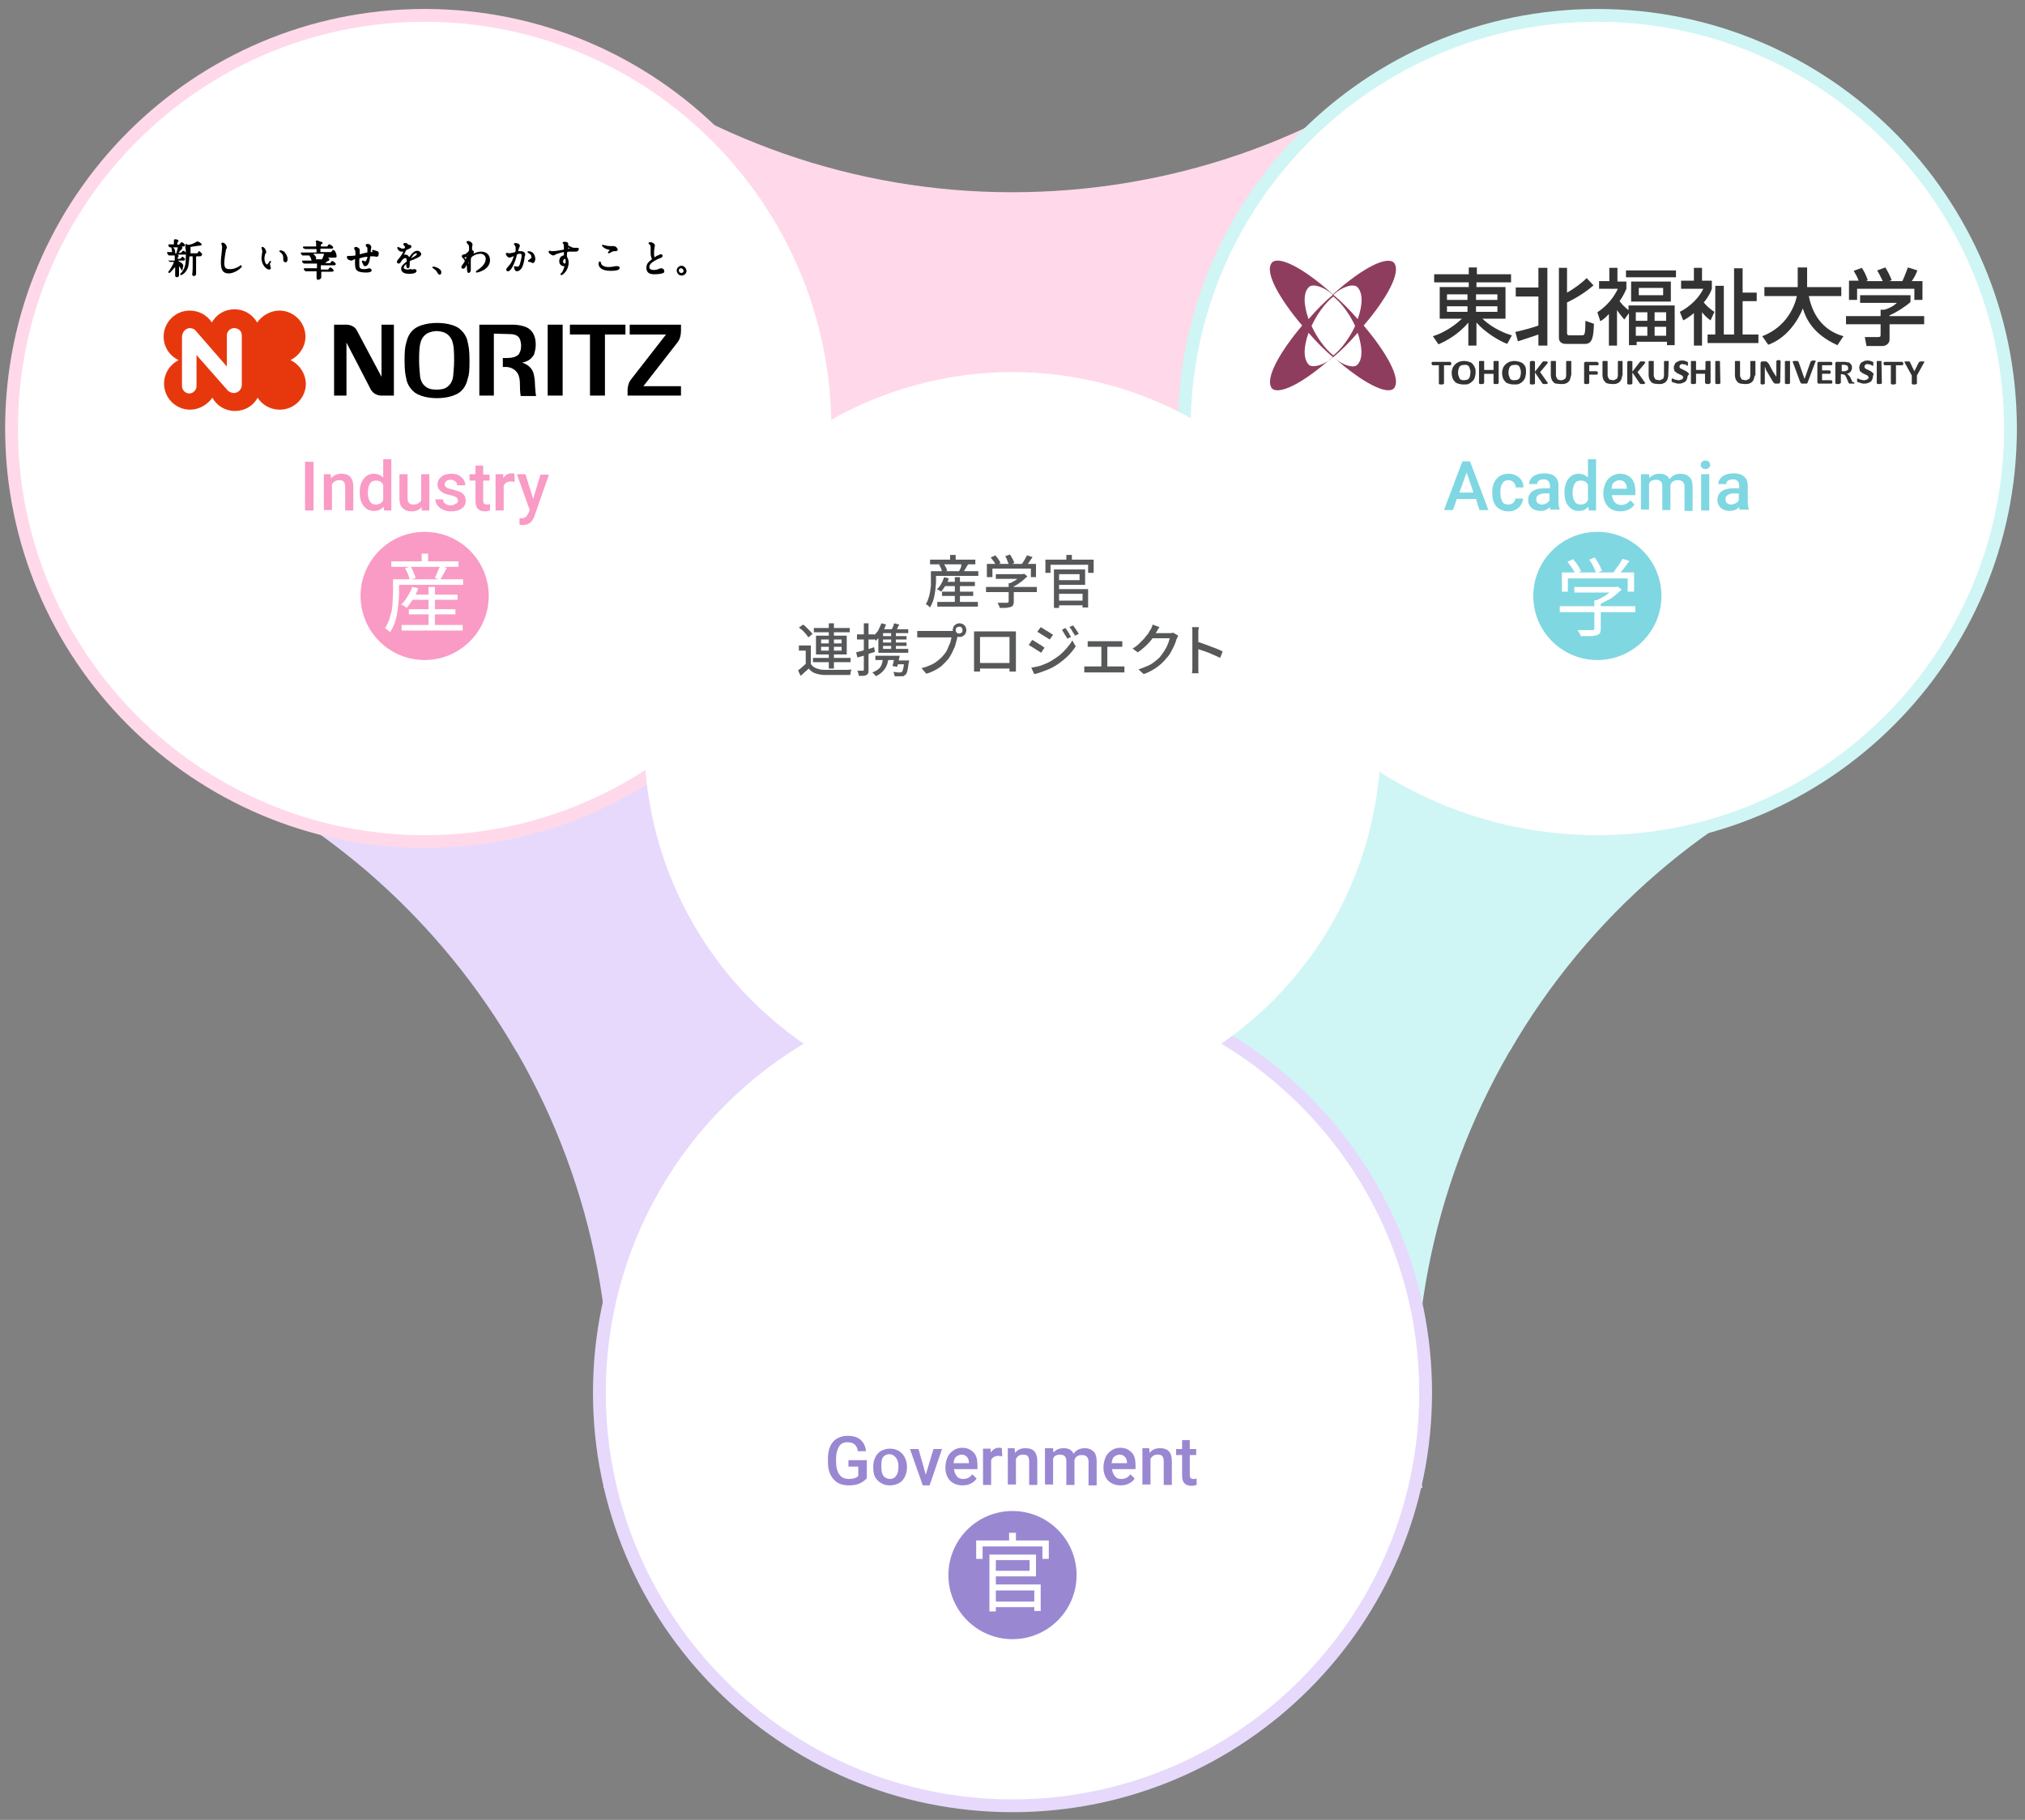
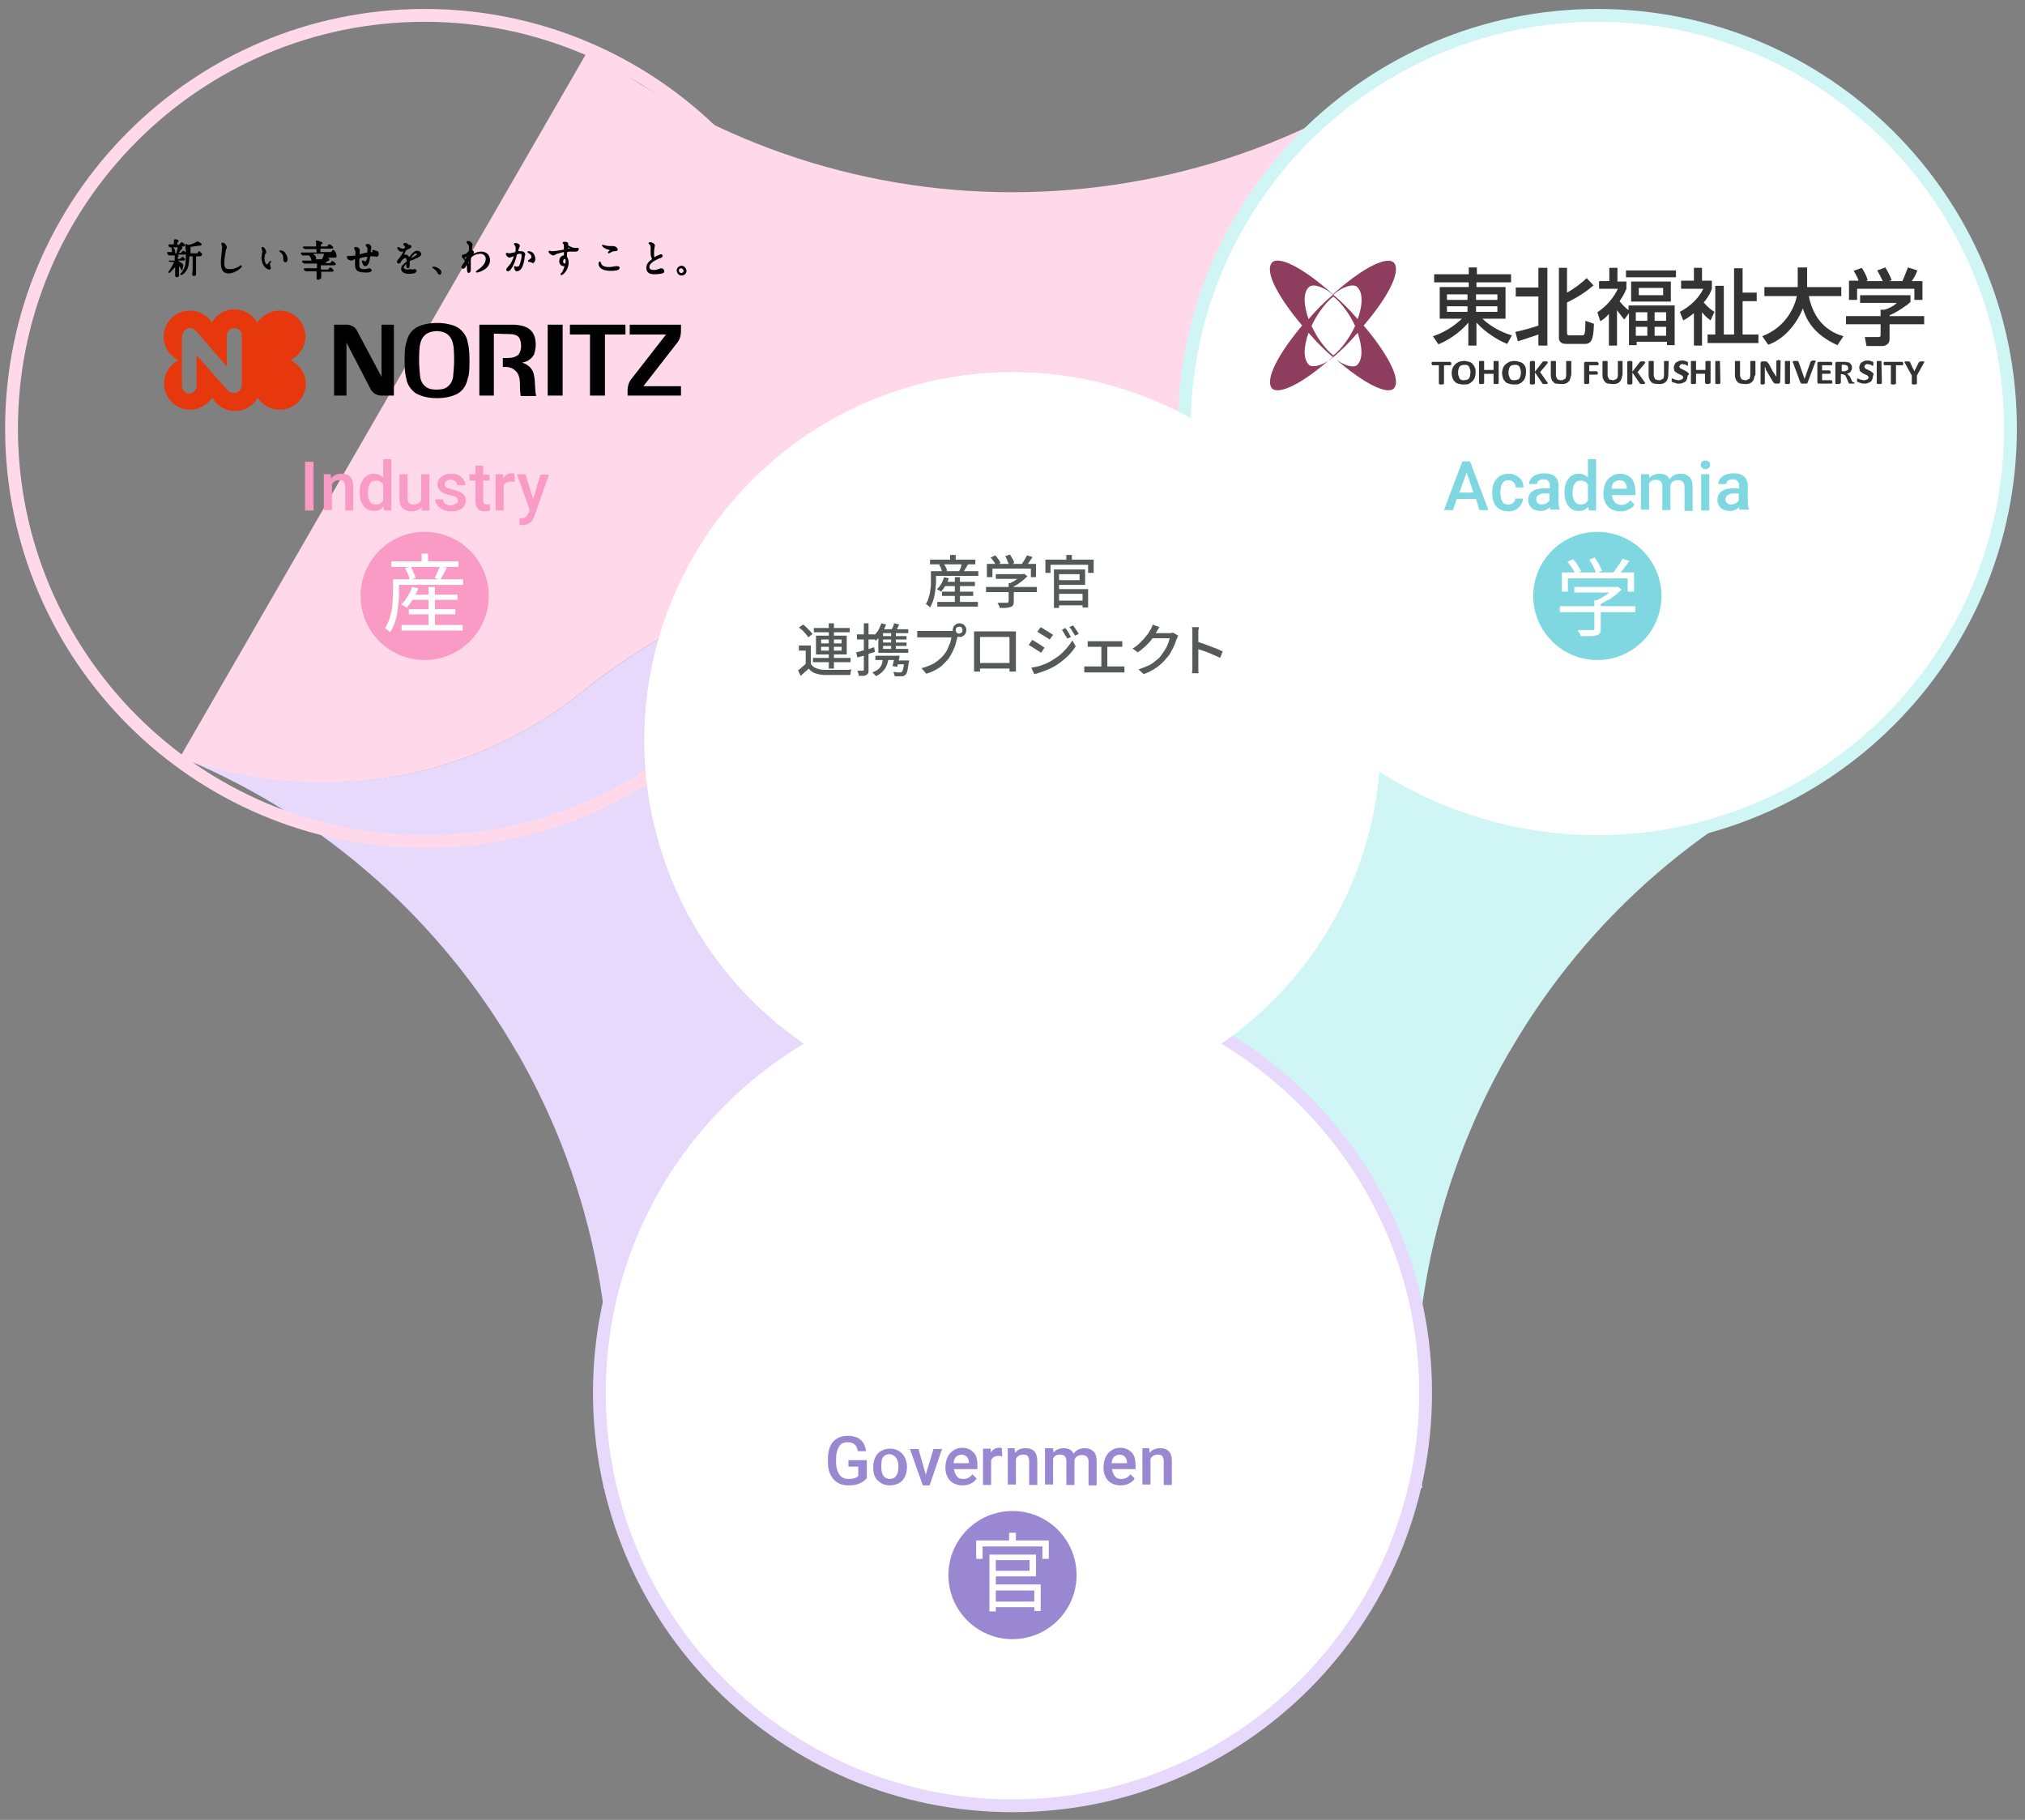
<svg xmlns="http://www.w3.org/2000/svg" xmlns:xlink="http://www.w3.org/1999/xlink" version="1.1" id="_レイヤー_1" x="0px" y="0px" viewBox="0 0 474 426" style="enable-background:new 0 0 474 426;" xml:space="preserve">
  <rect x="0" y="0" width="474" height="426" fill="#808080" stroke="none" />
  <style type="text/css">
	.st0{clip-path:url(#SVGID_00000030467924160908072380000009903747259090276252_);}
	.st1{fill:#FFD9E9;}
	.st2{fill:#D0F5F5;}
	.st3{clip-path:url(#SVGID_00000030467924160908072380000009903747259090276252_);fill:#E7D9FC;}
	.st4{fill:#FFFFFF;}
	.st5{fill:#E7D9FC;}
	.st6{fill:#8F3D5E;}
	.st7{fill:#333333;}
	.st8{fill:#E7380D;}
	.st9{fill:#7FD7E2;}
	.st10{fill:#F99BC5;}
	.st11{fill:#9A87D2;}
	.st12{fill:#57585A;}
</style>
  <g>
    <defs>
      <polygon id="SVGID_1_" points="237,-160.3 -56.6,348.3 530.6,348.3   " />
    </defs>
    <clipPath id="SVGID_00000157996078230596297020000004431838160756234138_">
      <use xlink:href="#SVGID_1_" style="overflow:visible;" />
    </clipPath>
    <g id="_x3C_Radial_Repeat_x3E__00000112624130026388539770000001005542423236623277_" style="clip-path:url(#SVGID_00000157996078230596297020000004431838160756234138_);">
      <path class="st1" d="M403-11.3c-24.6-1.1-47.4,7-65.2,21.2C309.2,32.9,273.5,45,236.9,45h-0.1C200.2,45,164.7,32.6,136,9.8    c-17.6-14-40-22-64.2-21.1c-53.7,2-95.7,47.2-93.7,100.9S25.3,185.2,79,183.2c21.7-0.8,41.4-8.6,57.2-21.2    c28.6-22.9,64.4-35.1,101-35.1h0c36.6,0,72.2,12.4,100.8,35.2c15.5,12.4,34.9,20.1,56.3,21.1c53.7,2.4,99.2-39.2,101.6-92.9    C498.3,36.6,456.7-8.9,403-11.3z" />
    </g>
    <g id="_x3C_Radial_Repeat_x3E__00000141456367272941042130000011158361299701311931_" style="clip-path:url(#SVGID_00000157996078230596297020000004431838160756234138_);">
      <path class="st2" d="M319,418.2c13.2-20.7,17.6-44.6,14.2-67.1c-5.5-36.2,1.8-73.2,20.1-104.9l0.1-0.1    c18.3-31.7,46.8-56.3,80.9-69.7c20.9-8.2,39.1-23.7,50.4-45.1c25.1-47.5,7-106.4-40.5-131.6c-47.5-25.1-106.4-7-131.6,40.5    c-10.1,19.2-13.2,40.2-10.2,60.1c5.5,36.3-1.8,73.3-20.1,105.1l0,0c-18.3,31.7-46.8,56.3-80.9,69.7c-18.5,7.2-34.9,20.2-46.4,38.2    c-28.9,45.3-15.7,105.5,29.6,134.4S290,463.5,319,418.2z" />
    </g>
    <path style="clip-path:url(#SVGID_00000157996078230596297020000004431838160756234138_);fill:#E7D9FC;" d="M136.2,162   c10.7-8.5,22.3-15.6,34.6-21.1c2.3,22.5,9.4,44.4,20.8,64.2c18.3,31.8,46.8,56.6,81,69.9c18.8,7.3,35.4,20.5,47,38.9   c28.6,45.5,14.8,105.6-30.7,134.2c-45.5,28.6-105.6,14.8-134.2-30.7c-12.9-20.5-17.2-44-13.8-66.2c5.4-36.2-1.6-73.2-19.9-104.9   l-0.1-0.1c-17.6-30.5-44.6-54.6-77-68.3c11,3.8,22.8,5.6,35.1,5.2C100.7,182.4,120.4,174.6,136.2,162z" />
  </g>
-   <ellipse transform="matrix(0.924 -0.383 0.383 0.924 -30.795 45.681)" class="st4" cx="99.4" cy="100.2" rx="96.7" ry="96.7" />
  <path class="st1" d="M99.4,5.1c52.5,0,95.2,42.7,95.2,95.2s-42.7,95.2-95.2,95.2c-52.5,0-95.2-42.7-95.2-95.2S46.9,5.1,99.4,5.1   M99.4,2.1c-54.2,0-98.2,44-98.2,98.2s44,98.2,98.2,98.2c54.2,0,98.2-44,98.2-98.2S153.7,2.1,99.4,2.1L99.4,2.1z" />
  <ellipse transform="matrix(0.16 -0.987 0.987 0.16 215.063 453.272)" class="st4" cx="373.9" cy="100.2" rx="96.7" ry="96.7" />
  <path class="st2" d="M373.9,5.1c52.5,0,95.2,42.7,95.2,95.2s-42.7,95.2-95.2,95.2s-95.2-42.7-95.2-95.2S321.4,5.1,373.9,5.1   M373.9,2.1c-54.2,0-98.2,44-98.2,98.2s44,98.2,98.2,98.2s98.2-44,98.2-98.2S428.1,2.1,373.9,2.1L373.9,2.1z" />
  <ellipse transform="matrix(0.707 -0.707 0.707 0.707 -161.108 263.07)" class="st4" cx="237" cy="326" rx="96.7" ry="96.7" />
  <path class="st5" d="M237,230.8c52.5,0,95.2,42.7,95.2,95.2s-42.7,95.2-95.2,95.2s-95.2-42.7-95.2-95.2S184.5,230.8,237,230.8   M237,227.8c-54.2,0-98.2,44-98.2,98.2c0,54.2,44,98.2,98.2,98.2s98.2-44,98.2-98.2C335.2,271.8,291.2,227.8,237,227.8L237,227.8z" />
  <path class="st6" d="M317.6,85.5c-0.9,0.7-3.4,0-5.5-1.9c1.8-1.5,3.8-3.5,5.7-5.7C318.9,81.2,319.1,84.2,317.6,85.5 M306.5,85.5  c-1.5-1.3-1.4-4.3-0.2-7.6c1.9,2.2,3.9,4.2,5.7,5.7C309.9,85.5,307.5,86.1,306.5,85.5 M306.5,67.1c0.9-0.7,3.4,0,5.5,1.9  c-1.8,1.5-3.8,3.5-5.7,5.7C305.1,71.3,305,68.3,306.5,67.1 M312.1,83.2c-2.1-1.7-3.9-4.3-5.1-6.9c1.2-2.6,3-5.2,5.1-6.9  c2.1,1.7,3.9,4.3,5.1,6.9C316,78.9,314.2,81.5,312.1,83.2 M317.6,67.1c1.5,1.3,1.4,4.3,0.2,7.6c-1.9-2.2-3.9-4.2-5.7-5.7  C314.2,67.1,316.6,66.4,317.6,67.1 M326.2,61.4c-1.6-1.3-6.7,0.8-14.2,7.5c-7.5-6.7-12.7-8.9-14.2-7.5c-2.1,2.2,2,8.9,7,14.8  c-5,5.9-9,12.6-7,14.8c1.6,1.3,6.7-0.8,14.2-7.5c7.5,6.6,12.6,8.8,14.2,7.5c2.1-2.2-2-8.9-7-14.8C324.2,70.4,328.3,63.6,326.2,61.4" />
  <path class="st7" d="M345.5,73h5v-1.3h-5V73z M345.5,70.2h5v-1.3h-5V70.2z M338.7,73h4.8v-1.3h-4.8V73z M338.7,70.2h4.8v-1.3h-4.8  V70.2z M353.6,66.1h-8v1.1h6.8v7.4H347c2.6,2.5,5.8,3.6,6.9,3.9l-1.1,2c-1.9-0.7-5.2-2.7-7.2-5v5.4h-1.9v-5.4  c-2.2,2.7-5.3,4.4-7,5.1l-1.3-1.9c2.3-0.7,4.8-2.2,6.8-4.1h-5.2v-7.4h6.8v-1.1h-8.1v-1.9h8.1v-1.6h1.9v1.6h8V66.1z" />
  <path class="st7" d="M364.7,62.7h2.1v5.8c1.8-1,3.6-2.4,4.6-3.4l1.6,1.7c-1.3,1.1-3.1,2.5-6.2,4v7.1c0,0.6,0.3,0.6,0.7,0.6h2.7  c0.7,0,0.9,0,0.9-3.4l2,0.7c-0.1,2.5-0.2,4.7-2,4.7h-4.5c-0.4,0-1.7,0-1.7-1.5V62.7z M354.7,77.7c1.9-0.4,4.7-1.2,5.4-1.5v-6.8h-5.3  v-2.1h5.3v-4.6h2.1v18.2h-2.1v-2.6c-2.1,0.7-2.9,1-4.8,1.6L354.7,77.7z" />
  <path class="st7" d="M387.3,78.6h2.7v-2.1h-2.7V78.6z M387.3,75.1h2.7v-2h-2.7V75.1z M383.6,69.1h5.7v-1.7h-5.7V69.1z M382.9,78.6  h2.7v-2.1h-2.7V78.6z M382.9,75.1h2.7v-2h-2.7V75.1z M391.1,70.6h-9.3v-4.7h9.3V70.6z M392.3,64.9h-11.7v-1.6h11.7V64.9z   M380.2,74.8c-1-1.2-1.1-1.4-1.7-2.2v8.3h-1.9v-7.4c-1,1.1-1.4,1.3-2,1.7l-0.7-2.1c2.4-1.6,3.9-3.6,4.8-5.5h-4.4v-1.8h2.4v-3.1h1.9  v3.2h2.1v1.7c-0.2,0.4-0.5,1.3-1.6,2.9c0.7,0.9,1.2,1.4,2.1,2.1v-1.1H392v9.3h-1.8v-0.8h-7.1v0.8h-1.8v-7.5L380.2,74.8z" />
  <path class="st7" d="M406,62.8h1.9v5.7h3.3v2h-3.3v7.8h3.7v2h-11.9v-2h1.8V66.9h2v11.4h2.4V62.8L406,62.8z M400.4,75  c-1.1-0.8-1.4-1.2-2-1.9v7.8h-1.9v-7.6c-1,0.8-1.7,1.3-2.5,1.7l-0.8-2c2.7-1.4,4.6-3.5,5.5-5.4h-5.2v-1.9h3v-3h1.9v3h2.3v1.9  c-0.2,0.6-0.7,1.8-1.9,3.2c1.1,1.3,1.9,1.8,2.5,2.2L400.4,75z" />
  <path class="st7" d="M412.5,78.7c5.7-2.2,7.6-7,8.1-9.4H413v-2.1h7.8v-4.6h2.2v4.6h8v2.1h-7.6c0.8,4.1,3.1,8,8.1,9.4l-1.4,2.1  c-5.8-2.6-7.4-6.3-8.1-8.6c-1.4,3.5-4.2,7.1-8.1,8.5L412.5,78.7z" />
  <path class="st7" d="M435.1,65.8c-0.4-1.1-0.9-1.9-1.2-2.4l1.9-0.7c0.5,0.7,1.1,1.9,1.4,2.9l-0.4,0.2h3.9c-0.5-1.1-0.9-1.8-1.3-2.5  l1.9-0.7c0.4,0.6,1.2,2.1,1.5,3l-0.6,0.2h3.1c0.2-0.4,0.5-1.1,1.3-3.2l2.2,0.7c-0.4,1.1-0.7,1.6-1.3,2.5h2.5v4.4h-1.9v-2.6h-13.4  v2.6h-1.9v-4.5H435.1z M447.2,69.1v1.6c-1.1,1-3.4,2.5-4.9,3.1V74h8.1v1.9h-8.1v3.5c0,1.4-1.4,1.6-1.6,1.6h-3.8l-0.4-2.1h3.1  c0.6,0,0.6-0.2,0.6-0.6v-2.4h-8.1V74h8.1v-1.5h0.9c0.7-0.2,2-0.7,2.9-1.6h-8.6v-1.8H447.2z" />
  <path class="st7" d="M339.7,85.1c0,0.1,0,0.1,0,0.2s0,0.1-0.1,0.1c0,0.1-0.1,0.1-0.1,0.1h-0.1h-1.4v4.2v0.1c0,0-0.1,0.1-0.1,0.1  s-0.1,0-0.2,0.1c-0.1,0-0.2,0-0.3,0c-0.1,0-0.2,0-0.3,0c-0.1,0-0.1,0-0.2-0.1c-0.1,0-0.1,0-0.1-0.1v-0.1v-4.2h-1.4h-0.1l-0.1-0.1  c0-0.1,0-0.1-0.1-0.1c0-0.1,0-0.1,0-0.2c0-0.1,0-0.1,0-0.2c0-0.1,0-0.1,0.1-0.1c0,0,0-0.1,0.1-0.1h0.1h4h0.1l0.1,0.1  c0,0.1,0,0.1,0.1,0.1C339.7,84.9,339.7,85,339.7,85.1" />
  <path class="st7" d="M344.2,87.2c0-0.2,0-0.5-0.1-0.7s-0.1-0.4-0.2-0.6c-0.1-0.2-0.2-0.3-0.4-0.4c-0.2-0.1-0.4-0.1-0.7-0.1  c-0.3,0-0.6,0.1-0.7,0.1c-0.2,0.1-0.4,0.2-0.5,0.4c-0.1,0.2-0.2,0.4-0.2,0.6c-0.1,0.2-0.1,0.4-0.1,0.7c0,0.3,0,0.6,0.1,0.7  c0.1,0.2,0.1,0.4,0.2,0.6c0.1,0.2,0.2,0.3,0.4,0.4c0.2,0.1,0.4,0.1,0.7,0.1c0.3,0,0.5-0.1,0.7-0.1c0.2-0.1,0.4-0.2,0.5-0.4  c0.1-0.2,0.2-0.4,0.2-0.6C344.1,87.7,344.2,87.4,344.2,87.2 M345.4,87.2c0,0.4-0.1,0.8-0.2,1.2c-0.1,0.3-0.3,0.6-0.6,0.9  c-0.2,0.2-0.5,0.4-0.9,0.6c-0.3,0.1-0.7,0.1-1.2,0.1c-0.4,0-0.8-0.1-1.2-0.2c-0.3-0.1-0.6-0.2-0.8-0.5c-0.2-0.2-0.4-0.5-0.5-0.8  c-0.1-0.3-0.2-0.7-0.2-1.2s0.1-0.8,0.2-1.1c0.1-0.3,0.3-0.6,0.6-0.9s0.5-0.4,0.9-0.6c0.4-0.1,0.7-0.2,1.2-0.2c0.4,0,0.8,0.1,1.2,0.2  c0.3,0.1,0.6,0.2,0.8,0.5c0.2,0.2,0.4,0.5,0.5,0.8C345.4,86.3,345.4,86.7,345.4,87.2" />
  <path class="st7" d="M350.8,89.7L350.8,89.7c0,0.1-0.1,0.1-0.1,0.1s-0.1,0-0.2,0.1c-0.1,0-0.2,0-0.3,0c-0.1,0-0.2,0-0.3,0  c-0.1,0-0.1,0-0.2-0.1c-0.1,0-0.1,0-0.1-0.1v-0.1v-2.1h-2.2v2.1v0.1l-0.1,0.1c-0.1,0-0.1,0-0.2,0.1c-0.1,0-0.2,0-0.3,0s-0.2,0-0.3,0  c-0.1,0-0.1,0-0.2-0.1c-0.1,0-0.1,0-0.1-0.1v-0.1v-4.9v-0.1c0,0,0.1-0.1,0.1-0.1c0.1,0,0.1,0,0.2,0s0.2,0,0.3,0s0.2,0,0.3,0  c0.1,0,0.1,0,0.2,0c0.1,0,0.1,0.1,0.1,0.1v0.1v1.9h2.2v-1.9v-0.1l0.1-0.1c0.1,0,0.1,0,0.2,0s0.2,0,0.3,0c0.1,0,0.2,0,0.3,0  c0.1,0,0.1,0,0.2,0s0.1,0.1,0.1,0.1v0.1V89.7z" />
  <path class="st7" d="M356,87.2c0-0.2,0-0.5-0.1-0.7s-0.1-0.4-0.2-0.6c-0.1-0.2-0.2-0.3-0.4-0.4c-0.2-0.1-0.4-0.1-0.7-0.1  c-0.3,0-0.6,0.1-0.7,0.1c-0.2,0.1-0.4,0.2-0.5,0.4c-0.1,0.2-0.2,0.4-0.2,0.6c-0.1,0.2-0.1,0.4-0.1,0.7c0,0.3,0,0.6,0.1,0.7  c0.1,0.2,0.1,0.4,0.2,0.6c0.1,0.2,0.2,0.3,0.4,0.4c0.2,0.1,0.4,0.1,0.7,0.1c0.3,0,0.6-0.1,0.7-0.1c0.2-0.1,0.4-0.2,0.5-0.4  c0.1-0.2,0.2-0.4,0.2-0.6C356,87.7,356,87.4,356,87.2 M357.2,87.2c0,0.4-0.1,0.8-0.2,1.2c-0.1,0.3-0.3,0.6-0.6,0.9s-0.5,0.4-0.9,0.6  c-0.3,0.1-0.7,0.1-1.2,0.1c-0.4,0-0.9-0.1-1.2-0.2c-0.3-0.1-0.6-0.2-0.8-0.5c-0.2-0.2-0.4-0.5-0.5-0.8s-0.2-0.7-0.2-1.2  s0.1-0.8,0.2-1.1c0.1-0.3,0.3-0.6,0.6-0.9c0.2-0.2,0.5-0.4,0.9-0.6c0.4-0.1,0.7-0.2,1.2-0.2c0.4,0,0.8,0.1,1.2,0.2  c0.3,0.1,0.6,0.2,0.9,0.5c0.2,0.2,0.4,0.5,0.5,0.8C357.2,86.3,357.2,86.7,357.2,87.2" />
  <path class="st7" d="M362.3,89.7L362.3,89.7c0,0.1-0.1,0.1-0.1,0.1s-0.1,0-0.2,0.1c-0.1,0-0.2,0-0.3,0c-0.2,0-0.3,0-0.4,0  c-0.1,0-0.1-0.1-0.2-0.1s-0.1-0.1-0.1-0.1l-1.7-2.5v2.5v0.1l-0.1,0.1c-0.1,0-0.1,0-0.2,0.1c-0.1,0-0.2,0-0.3,0s-0.2,0-0.3,0  c-0.1,0-0.1,0-0.2-0.1c-0.1,0-0.1-0.1-0.1-0.1v-0.1v-4.9v-0.1c0,0,0.1-0.1,0.1-0.1s0.1,0,0.2-0.1c0.1,0,0.2,0,0.3,0s0.2,0,0.3,0  c0.1,0,0.1,0,0.2,0.1c0.1,0,0.1,0,0.1,0.1v0.1V87l1.7-2.2c0-0.1,0.1-0.1,0.1-0.1s0.1-0.1,0.1-0.1s0.1,0,0.2,0s0.2,0,0.3,0  c0.1,0,0.2,0,0.3,0c0.1,0,0.1,0,0.2,0.1c0.1,0,0.1,0.1,0.1,0.1v0.1c0,0.1,0,0.1-0.1,0.1c0,0.1-0.1,0.1-0.1,0.2l-1.6,1.9l1.7,2.4  C362.3,89.6,362.4,89.6,362.3,89.7C362.3,89.6,362.3,89.6,362.3,89.7" />
  <path class="st7" d="M367.7,87.9c0,0.3-0.1,0.6-0.2,0.9s-0.2,0.4-0.4,0.6c-0.2,0.2-0.4,0.3-0.7,0.4c-0.3,0.1-0.6,0.1-1.1,0.1  c-0.4,0-0.7-0.1-1-0.1s-0.6-0.2-0.7-0.4c-0.2-0.2-0.4-0.4-0.4-0.6c-0.1-0.2-0.2-0.6-0.2-0.9v-3.2v-0.1c0,0,0.1-0.1,0.1-0.1  s0.1,0,0.2,0s0.2,0,0.3,0s0.2,0,0.3,0c0.1,0,0.1,0,0.2,0s0.1,0.1,0.1,0.1v0.1v3c0,0.2,0,0.4,0.1,0.6c0.1,0.1,0.1,0.2,0.2,0.4  c0.1,0.1,0.2,0.2,0.4,0.2c0.1,0.1,0.3,0.1,0.5,0.1s0.4,0,0.5-0.1s0.2-0.1,0.4-0.2s0.2-0.2,0.2-0.4c0.1-0.1,0.1-0.3,0.1-0.5v-3.1  v-0.1l0.1-0.1c0.1,0,0.1,0,0.2,0s0.2,0,0.3,0s0.2,0,0.3,0c0.1,0,0.1,0,0.2,0s0.1,0.1,0.1,0.1v0.1V87.9L367.7,87.9z" />
  <path class="st7" d="M374.2,85.1c0,0.1,0,0.1,0,0.2s0,0.1-0.1,0.1c0,0.1-0.1,0.1-0.1,0.1h-0.1h-1.9v1.4h1.7h0.1l0.1,0.1  c0,0.1,0,0.1,0.1,0.1c0,0.1,0,0.1,0,0.2c0,0.1,0,0.1,0,0.2c0,0.1,0,0.1-0.1,0.1c0,0.1-0.1,0.1-0.1,0.1h-0.1h-1.7v1.9v0.1  c0,0-0.1,0.1-0.1,0.1s-0.1,0-0.2,0.1c-0.1,0-0.2,0-0.3,0c-0.1,0-0.2,0-0.3,0c-0.1,0-0.1,0-0.2-0.1c-0.1,0-0.1-0.1-0.1-0.1v-0.1V85  c0-0.1,0.1-0.2,0.1-0.2c0.1-0.1,0.1-0.1,0.2-0.1h2.7h0.1l0.1,0.1c0,0.1,0,0.1,0.1,0.1C374.2,84.9,374.2,85,374.2,85.1" />
  <path class="st7" d="M379.7,87.9c0,0.3-0.1,0.6-0.2,0.9c-0.1,0.2-0.2,0.4-0.4,0.6s-0.4,0.3-0.7,0.4s-0.6,0.1-1,0.1s-0.7-0.1-1-0.1  c-0.3-0.1-0.6-0.2-0.7-0.4s-0.4-0.4-0.4-0.6c-0.1-0.2-0.2-0.6-0.2-0.9v-3.2v-0.1c0,0,0.1-0.1,0.1-0.1s0.1,0,0.2,0s0.2,0,0.3,0  s0.2,0,0.3,0c0.1,0,0.1,0,0.2,0s0.1,0.1,0.1,0.1v0.1v3c0,0.2,0,0.4,0.1,0.6c0.1,0.1,0.1,0.2,0.2,0.4c0.1,0.1,0.2,0.2,0.4,0.2  s0.3,0.1,0.5,0.1c0.2,0,0.4,0,0.5-0.1s0.2-0.1,0.4-0.2c0.1-0.1,0.2-0.2,0.2-0.4c0.1-0.1,0.1-0.3,0.1-0.5v-3.1v-0.1  c0,0,0.1-0.1,0.1-0.1s0.1,0,0.2,0s0.2,0,0.3,0c0.1,0,0.2,0,0.2,0s0.1,0,0.2,0s0.1,0.1,0.1,0.1v0.1V87.9L379.7,87.9z" />
  <path class="st7" d="M385.1,89.7L385.1,89.7c0,0.1-0.1,0.1-0.1,0.1c-0.1,0-0.1,0-0.2,0.1c-0.1,0-0.2,0-0.3,0c-0.2,0-0.3,0-0.4,0  c-0.1,0-0.1-0.1-0.2-0.1s-0.1-0.1-0.1-0.1l-1.7-2.5v2.5v0.1c0,0-0.1,0.1-0.1,0.1s-0.1,0-0.2,0.1c-0.1,0-0.2,0-0.3,0  c-0.1,0-0.2,0-0.3,0c-0.1,0-0.1,0-0.2-0.1c-0.1,0-0.1-0.1-0.1-0.1v-0.1v-4.9v-0.1c0,0,0.1-0.1,0.1-0.1s0.1,0,0.2-0.1  c0.1,0,0.2,0,0.3,0c0.1,0,0.2,0,0.3,0c0.1,0,0.1,0,0.2,0.1c0.1,0,0.1,0,0.1,0.1v0.1V87l1.7-2.2c0-0.1,0.1-0.1,0.1-0.1  s0.1-0.1,0.1-0.1s0.1,0,0.2,0c0.1,0,0.2,0,0.3,0s0.2,0,0.3,0c0.1,0,0.1,0,0.2,0.1c0.1,0,0.1,0.1,0.1,0.1v0.1c0,0.1,0,0.1-0.1,0.1  c0,0.1-0.1,0.1-0.1,0.2l-1.6,1.9l1.7,2.4C385.1,89.6,385.1,89.6,385.1,89.7C385.1,89.6,385.1,89.6,385.1,89.7" />
  <path class="st7" d="M390.5,87.9c0,0.3-0.1,0.6-0.2,0.9s-0.2,0.4-0.4,0.6s-0.4,0.3-0.7,0.4c-0.3,0.1-0.6,0.1-1,0.1  c-0.4,0-0.7-0.1-1-0.1c-0.3-0.1-0.6-0.2-0.7-0.4s-0.4-0.4-0.4-0.6c-0.1-0.2-0.2-0.6-0.2-0.9v-3.2v-0.1c0,0,0.1-0.1,0.1-0.1  s0.1,0,0.2,0s0.2,0,0.3,0s0.2,0,0.3,0c0.1,0,0.1,0,0.2,0s0.1,0.1,0.1,0.1v0.1v3c0,0.2,0,0.4,0.1,0.6c0.1,0.1,0.1,0.2,0.2,0.4  c0.1,0.1,0.2,0.2,0.4,0.2s0.3,0.1,0.5,0.1s0.4,0,0.5-0.1s0.2-0.1,0.4-0.2s0.2-0.2,0.2-0.4c0.1-0.1,0.1-0.3,0.1-0.5v-3.1v-0.1  c0,0,0.1-0.1,0.1-0.1s0.1,0,0.2,0s0.2,0,0.3,0c0.1,0,0.2,0,0.2,0s0.1,0,0.2,0s0.1,0.1,0.1,0.1v0.1L390.5,87.9L390.5,87.9z" />
  <path class="st7" d="M395,88.2c0,0.2-0.1,0.5-0.2,0.7c-0.1,0.2-0.2,0.4-0.4,0.5c-0.2,0.1-0.4,0.2-0.7,0.3c-0.2,0.1-0.6,0.1-0.8,0.1  c-0.2,0-0.4,0-0.6-0.1c-0.2-0.1-0.3-0.1-0.4-0.1s-0.2-0.1-0.3-0.1c-0.1-0.1-0.1-0.1-0.2-0.1s-0.1-0.1-0.1-0.1c0-0.1,0-0.2,0-0.3  c0-0.1,0-0.1,0-0.2c0-0.1,0-0.1,0-0.1c0-0.1,0.1-0.1,0.1-0.1h0.1c0.1,0,0.1,0,0.2,0.1c0.1,0.1,0.2,0.1,0.3,0.1  c0.1,0.1,0.2,0.1,0.4,0.1c0.2,0.1,0.4,0.1,0.6,0.1c0.1,0,0.2,0,0.4-0.1c0.1,0,0.2-0.1,0.3-0.1c0.1-0.1,0.1-0.1,0.2-0.2  c0.1-0.1,0.1-0.2,0.1-0.2c0-0.1-0.1-0.2-0.1-0.3s-0.2-0.2-0.2-0.2c-0.1-0.1-0.2-0.1-0.4-0.2s-0.3-0.1-0.4-0.2  c-0.1-0.1-0.3-0.1-0.4-0.2c-0.1-0.1-0.2-0.2-0.4-0.3c-0.1-0.1-0.2-0.2-0.2-0.4c-0.1-0.2-0.1-0.3-0.1-0.6s0.1-0.4,0.2-0.7  c0.1-0.2,0.2-0.4,0.4-0.5c0.2-0.1,0.4-0.2,0.6-0.3c0.2-0.1,0.5-0.1,0.7-0.1c0.1,0,0.2,0,0.4,0c0.1,0,0.2,0.1,0.4,0.1  c0.1,0.1,0.2,0.1,0.3,0.1c0.1,0.1,0.1,0.1,0.2,0.1c0.1,0,0.1,0.1,0.1,0.1v0.1c0,0,0,0.1,0,0.1s0,0.1,0,0.2s0,0.1,0,0.2  c0,0.1,0,0.1,0,0.1c0,0.1,0,0.1-0.1,0.1h-0.1c-0.1,0-0.1,0-0.1-0.1c-0.1-0.1-0.2-0.1-0.2-0.1c-0.1-0.1-0.2-0.1-0.4-0.1  s-0.3-0.1-0.4-0.1c-0.1,0-0.2,0-0.3,0.1c-0.1,0-0.2,0.1-0.2,0.1s-0.1,0.1-0.1,0.2c-0.1,0.1-0.1,0.1-0.1,0.2c0,0.1,0.1,0.2,0.1,0.3  c0.1,0.1,0.2,0.2,0.3,0.2s0.2,0.1,0.4,0.2c0.1,0.1,0.3,0.1,0.4,0.2c0.1,0.1,0.3,0.1,0.4,0.2c0.1,0.1,0.3,0.2,0.4,0.3  c0.1,0.1,0.2,0.2,0.3,0.4C395,87.9,395,88.1,395,88.2" />
  <path class="st7" d="M400.3,89.7L400.3,89.7c0,0.1-0.1,0.1-0.1,0.1c-0.1,0-0.1,0-0.2,0.1c-0.1,0-0.2,0-0.2,0c-0.1,0-0.2,0-0.3,0  c-0.1,0-0.1,0-0.2-0.1c-0.1,0-0.1,0-0.1-0.1l-0.1-0.1v-2.1H397v2.1v0.1c0,0-0.1,0.1-0.1,0.1s-0.1,0-0.2,0.1c-0.1,0-0.2,0-0.3,0  s-0.2,0-0.3,0c-0.1,0-0.1,0-0.2-0.1c-0.1,0-0.1,0-0.1-0.1v-0.1v-4.9v-0.1c0,0,0.1-0.1,0.1-0.1c0.1,0,0.1,0,0.2,0s0.2,0,0.3,0  s0.2,0,0.3,0c0.1,0,0.1,0,0.2,0s0.1,0.1,0.1,0.1v0.1v1.9h2.2v-1.9c0,0,0-0.1,0.1-0.1l0.1-0.1c0.1,0,0.1,0,0.2,0s0.2,0,0.3,0  s0.2,0,0.2,0s0.1,0,0.2,0s0.1,0.1,0.1,0.1v0.1V89.7z" />
  <path class="st7" d="M402.7,89.7L402.7,89.7c0,0.1-0.1,0.1-0.1,0.1s-0.1,0-0.2,0.1c-0.1,0-0.2,0-0.3,0c-0.1,0-0.2,0-0.3,0  c-0.1,0-0.1,0-0.2-0.1c-0.1,0-0.1,0-0.1-0.1v-0.1v-4.9v-0.1c0,0,0.1-0.1,0.1-0.1s0.1,0,0.2,0s0.2,0,0.2,0c0.1,0,0.2,0,0.3,0  c0.1,0,0.1,0,0.2,0s0.1,0.1,0.1,0.1v0.1L402.7,89.7L402.7,89.7z" />
  <path class="st7" d="M410.7,87.9c0,0.3-0.1,0.6-0.2,0.9s-0.2,0.4-0.4,0.6c-0.2,0.2-0.4,0.3-0.7,0.4c-0.3,0.1-0.6,0.1-1,0.1  c-0.4,0-0.7-0.1-1-0.1c-0.3-0.1-0.6-0.2-0.7-0.4s-0.4-0.4-0.4-0.6c-0.1-0.2-0.2-0.6-0.2-0.9v-3.2v-0.1c0,0,0.1-0.1,0.1-0.1  s0.1,0,0.2,0s0.2,0,0.3,0c0.1,0,0.2,0,0.3,0c0.1,0,0.1,0,0.2,0s0.1,0.1,0.1,0.1v0.1v3c0,0.2,0,0.4,0.1,0.6c0.1,0.1,0.1,0.2,0.2,0.4  c0.1,0.1,0.2,0.2,0.4,0.2s0.3,0.1,0.5,0.1c0.2,0,0.4,0,0.5-0.1s0.2-0.1,0.4-0.2s0.2-0.2,0.2-0.4c0.1-0.1,0.1-0.3,0.1-0.5v-3.1v-0.1  c0,0,0.1-0.1,0.1-0.1s0.1,0,0.2,0s0.2,0,0.3,0s0.2,0,0.3,0c0.1,0,0.1,0,0.2,0s0.1,0.1,0.1,0.1v0.1v3.2H410.7z" />
  <path class="st7" d="M416.7,89.4c0,0.1,0,0.1-0.1,0.2c0,0.1-0.1,0.1-0.1,0.1c-0.1,0.1-0.1,0.1-0.1,0.1c-0.1,0-0.1,0-0.2,0h-0.5  c-0.1,0-0.2,0-0.2,0s-0.1-0.1-0.2-0.1c-0.1-0.1-0.1-0.1-0.2-0.2s-0.1-0.2-0.2-0.3l-1.4-2.4c-0.1-0.1-0.2-0.3-0.2-0.5  s-0.2-0.3-0.2-0.5l0,0c0,0.2,0,0.4,0,0.6s0,0.4,0,0.6v2.7v0.1l-0.1,0.1c-0.1,0-0.1,0-0.2,0.1c-0.1,0-0.1,0-0.2,0s-0.2,0-0.2,0  s-0.1,0-0.2-0.1c-0.1,0-0.1-0.1-0.1-0.1v-0.1V85c0-0.1,0.1-0.2,0.1-0.3c0.1-0.1,0.2-0.1,0.3-0.1h0.6c0.1,0,0.2,0,0.3,0  c0.1,0,0.1,0.1,0.2,0.1c0.1,0.1,0.1,0.1,0.2,0.2c0.1,0.1,0.1,0.2,0.2,0.2L415,87c0.1,0.1,0.1,0.2,0.2,0.3c0.1,0.1,0.1,0.2,0.2,0.3  c0.1,0.1,0.1,0.2,0.2,0.3c0.1,0.1,0.1,0.2,0.2,0.3l0,0c0-0.2,0-0.4,0-0.6s0-0.4,0-0.6v-2.4v-0.1l0.1-0.1c0.1,0,0.1,0,0.2-0.1  c0.1,0,0.2,0,0.2,0c0.1,0,0.2,0,0.2,0s0.1,0,0.2,0.1c0.1,0,0.1,0.1,0.1,0.1v0.1L416.7,89.4L416.7,89.4z" />
  <path class="st7" d="M419,89.7L419,89.7c0,0.1-0.1,0.1-0.1,0.1s-0.1,0-0.2,0.1c-0.1,0-0.2,0-0.3,0c-0.1,0-0.2,0-0.3,0  c-0.1,0-0.1,0-0.2-0.1c-0.1,0-0.1,0-0.1-0.1v-0.1v-4.9v-0.1c0,0,0.1-0.1,0.1-0.1s0.1,0,0.2,0s0.2,0,0.3,0c0.1,0,0.2,0,0.3,0  c0.1,0,0.1,0,0.2,0s0.1,0.1,0.1,0.1v0.1V89.7z" />
  <path class="st7" d="M423.1,89.6c0,0.1-0.1,0.1-0.1,0.1c0,0-0.1,0.1-0.1,0.1s-0.1,0-0.2,0c-0.1,0-0.2,0-0.4,0H422  c-0.1,0-0.2,0-0.2,0s-0.1,0-0.1,0c-0.1,0-0.1,0-0.1-0.1l-0.1-0.1c0,0,0-0.1-0.1-0.1l-1.7-4.6c-0.1-0.1-0.1-0.2-0.1-0.2  c0-0.1,0-0.1,0.1-0.1s0.1-0.1,0.2-0.1s0.2,0,0.4,0c0.1,0,0.2,0,0.3,0s0.1,0,0.2,0s0.1,0.1,0.1,0.1s0,0.1,0.1,0.1l1.4,4l0,0l1.4-4  c0-0.1,0-0.1,0.1-0.1l0.1-0.1c0.1,0,0.1,0,0.2-0.1c0.1,0,0.2,0,0.3,0s0.2,0,0.3,0s0.1,0,0.2,0.1c0,0,0.1,0.1,0,0.1  c0,0.1-0.1,0.1-0.1,0.2L423.1,89.6z" />
  <path class="st7" d="M428.9,89.4c0,0.1,0,0.1,0,0.2c0,0.1,0,0.1-0.1,0.1c0,0.1-0.1,0.1-0.1,0.1h-0.1h-2.9c-0.1,0-0.2,0-0.2-0.1  s-0.1-0.1-0.1-0.2V85c0-0.1,0.1-0.2,0.1-0.2c0.1-0.1,0.1-0.1,0.2-0.1h2.9h0.1l0.1,0.1c0,0.1,0,0.1,0.1,0.1c0,0.1,0,0.1,0,0.2  c0,0.1,0,0.1,0,0.2s0,0.1-0.1,0.1c0,0.1-0.1,0.1-0.1,0.1h-0.1h-2.1v1.2h1.7h0.1l0.1,0.1c0,0,0,0.1,0.1,0.1c0,0.1,0,0.1,0,0.2  c0,0.1,0,0.1,0,0.2c0,0.1,0,0.1-0.1,0.1c0,0.1-0.1,0.1-0.1,0.1h-0.1h-1.7v1.5h2.1h0.1l0.1,0.1c0,0,0,0.1,0.1,0.1  C428.9,89.2,428.9,89.3,428.9,89.4" />
  <path class="st7" d="M432.6,86.1c0-0.2-0.1-0.3-0.1-0.4c-0.1-0.1-0.2-0.2-0.4-0.2c-0.1,0-0.1,0-0.2-0.1c-0.1,0-0.2,0-0.3,0h-0.5v1.5  h0.6c0.2,0,0.3,0,0.4-0.1c0.1-0.1,0.2-0.1,0.3-0.1s0.1-0.1,0.2-0.2C432.6,86.4,432.6,86.3,432.6,86.1 M434.1,89.7L434.1,89.7  l-0.1,0.1c-0.1,0-0.1,0-0.2,0s-0.2,0-0.4,0c-0.1,0-0.2,0-0.3,0c-0.1,0-0.1,0-0.2,0s-0.1-0.1-0.1-0.1l-0.1-0.1l-0.5-1.2  c-0.1-0.1-0.1-0.2-0.2-0.4s-0.1-0.2-0.2-0.2s-0.2-0.1-0.2-0.1c-0.1-0.1-0.2-0.1-0.3-0.1h-0.4v2c0,0,0,0.1-0.1,0.1l-0.1,0.1  c-0.1,0-0.1,0-0.2,0.1c-0.1,0-0.2,0-0.3,0s-0.2,0-0.3,0c-0.1,0-0.1,0-0.2-0.1c-0.1,0-0.1,0-0.1-0.1v-0.1V85c0-0.1,0.1-0.2,0.1-0.2  c0.1-0.1,0.1-0.1,0.2-0.1h1.5c0.1,0,0.2,0,0.4,0s0.2,0,0.2,0c0.2,0.1,0.4,0.1,0.6,0.1s0.4,0.2,0.5,0.3c0.1,0.1,0.2,0.2,0.3,0.4  s0.1,0.3,0.1,0.6c0,0.2,0,0.3-0.1,0.5c-0.1,0.1-0.1,0.2-0.2,0.4c-0.1,0.1-0.2,0.2-0.4,0.3c-0.1,0.1-0.3,0.1-0.5,0.2  c0.1,0.1,0.2,0.1,0.2,0.1c0.1,0.1,0.1,0.1,0.2,0.2c0.1,0.1,0.1,0.2,0.2,0.2c0.1,0.1,0.1,0.2,0.2,0.3l0.5,1.1  C434.1,89.5,434.1,89.6,434.1,89.7C434.1,89.6,434.1,89.7,434.1,89.7" />
  <path class="st7" d="M438.4,88.2c0,0.2-0.1,0.5-0.2,0.7c-0.1,0.2-0.2,0.4-0.4,0.5c-0.2,0.1-0.4,0.2-0.7,0.3  c-0.2,0.1-0.6,0.1-0.8,0.1c-0.2,0-0.4,0-0.6-0.1c-0.2-0.1-0.3-0.1-0.4-0.1c-0.1-0.1-0.2-0.1-0.3-0.1c-0.1-0.1-0.1-0.1-0.2-0.1  s-0.1-0.1-0.1-0.1c0-0.1,0-0.2,0-0.3c0-0.1,0-0.1,0-0.2c0-0.1,0-0.1,0-0.1c0-0.1,0.1-0.1,0.1-0.1h0.1c0.1,0,0.1,0,0.2,0.1  c0.1,0.1,0.2,0.1,0.3,0.1c0.1,0.1,0.2,0.1,0.4,0.1c0.2,0.1,0.4,0.1,0.6,0.1c0.1,0,0.2,0,0.4-0.1c0.1,0,0.2-0.1,0.3-0.1  c0.1-0.1,0.1-0.1,0.2-0.2c0.1-0.1,0.1-0.2,0.1-0.2c0-0.1-0.1-0.2-0.1-0.3s-0.2-0.2-0.2-0.2c-0.1-0.1-0.2-0.1-0.4-0.2  s-0.3-0.1-0.4-0.2c-0.2-0.1-0.3-0.1-0.4-0.2c-0.1-0.1-0.2-0.2-0.4-0.3c-0.1-0.1-0.2-0.2-0.2-0.4s-0.1-0.3-0.1-0.6s0.1-0.4,0.2-0.7  c0.1-0.2,0.2-0.4,0.4-0.5c0.2-0.1,0.4-0.2,0.6-0.3c0.2-0.1,0.5-0.1,0.7-0.1c0.1,0,0.2,0,0.4,0c0.1,0,0.2,0.1,0.4,0.1  c0.1,0.1,0.2,0.1,0.3,0.1c0.1,0.1,0.1,0.1,0.2,0.1l0.1,0.1v0.1c0,0,0,0.1,0,0.1s0,0.1,0,0.2s0,0.1,0,0.2c0,0.1,0,0.1,0,0.1  c0,0.1,0,0.1-0.1,0.1h-0.1c-0.1,0-0.1,0-0.2-0.1c-0.1-0.1-0.2-0.1-0.2-0.1c-0.1-0.1-0.2-0.1-0.4-0.1s-0.3-0.1-0.4-0.1  s-0.2,0-0.3,0.1c-0.1,0-0.2,0.1-0.2,0.1s-0.1,0.1-0.1,0.2c-0.1,0.1-0.1,0.1-0.1,0.2c0,0.1,0.1,0.2,0.1,0.3c0.1,0.1,0.2,0.2,0.2,0.2  c0.1,0.1,0.2,0.1,0.4,0.2s0.3,0.1,0.4,0.2c0.1,0.1,0.3,0.1,0.4,0.2c0.1,0.1,0.3,0.2,0.4,0.3c0.1,0.1,0.2,0.2,0.3,0.4  C438.4,87.9,438.4,88.1,438.4,88.2" />
  <path class="st7" d="M440.5,89.7L440.5,89.7c0,0.1-0.1,0.1-0.1,0.1s-0.1,0-0.2,0.1c-0.1,0-0.2,0-0.3,0c-0.1,0-0.2,0-0.3,0  c-0.1,0-0.1,0-0.2-0.1c-0.1,0-0.1,0-0.1-0.1v-0.1v-4.9v-0.1c0,0,0.1-0.1,0.1-0.1s0.1,0,0.2,0s0.2,0,0.2,0c0.1,0,0.2,0,0.3,0  c0.1,0,0.1,0,0.2,0s0.1,0.1,0.1,0.1v0.1L440.5,89.7L440.5,89.7z" />
  <path class="st7" d="M445.5,85.1c0,0.1,0,0.1,0,0.2s0,0.1-0.1,0.1c0,0.1-0.1,0.1-0.1,0.1h-0.1h-1.4v4.2v0.1c0,0-0.1,0.1-0.1,0.1  c-0.1,0-0.1,0-0.2,0.1c-0.1,0-0.2,0-0.3,0s-0.2,0-0.3,0c-0.1,0-0.1,0-0.2-0.1c-0.1,0-0.1,0-0.1-0.1v-0.1v-4.2h-1.4h-0.1l-0.1-0.1  c0-0.1,0-0.1-0.1-0.1c0-0.1,0-0.1,0-0.2c0-0.1,0-0.1,0-0.2c0-0.1,0-0.1,0.1-0.1l0.1-0.1h0.1h4h0.1l0.1,0.1c0,0.1,0,0.1,0.1,0.1  C445.5,84.9,445.5,85,445.5,85.1" />
  <path class="st7" d="M448.7,87.9v1.8v0.1c0,0-0.1,0.1-0.1,0.1c-0.1,0-0.1,0-0.2,0.1c-0.1,0-0.2,0-0.3,0s-0.2,0-0.3,0  c-0.1,0-0.1,0-0.2-0.1c-0.1,0-0.1,0-0.1-0.1v-0.1v-1.8l-1.6-2.9c-0.1-0.1-0.1-0.2-0.1-0.2c0-0.1,0-0.1,0-0.1c0.1,0,0.1-0.1,0.2-0.1  s0.2,0,0.4,0s0.2,0,0.3,0s0.1,0,0.2,0s0.1,0.1,0.1,0.1l0.1,0.1l0.6,1.3c0.1,0.1,0.1,0.2,0.2,0.4c0.1,0.1,0.1,0.2,0.2,0.4l0,0  c0.1-0.1,0.1-0.3,0.2-0.4c0.1-0.1,0.1-0.2,0.2-0.4l0.6-1.2c0-0.1,0.1-0.1,0.1-0.1c0,0,0.1-0.1,0.1-0.1s0.1,0,0.2-0.1  c0.1,0,0.2,0,0.3,0c0.2,0,0.3,0,0.4,0c0.1,0,0.2,0,0.2,0.1c0.1,0,0.1,0.1,0,0.1c0,0.1-0.1,0.1-0.1,0.2L448.7,87.9z" />
  <g>
    <path d="M42.9,62.2c0-0.4-0.4-0.7-1-1l-0.1-0.1c0,0-0.1,0-0.1-0.1h1c0.4,0,0.6,0,0.6-0.3c0.1-0.1-0.4-0.6-0.6-0.6   c-0.1,0-0.2,0.1-0.3,0.3c-0.2,0.1-0.2,0.2-0.4,0.2h-0.4l0,0c0,0,0-0.1,0-0.2c0-0.1,0-0.1,0-0.1s0-0.1,0.1-0.1   c0.1-0.1,0.1-0.2,0.1-0.3c0-0.1-0.1-0.2-0.2-0.3H43c0.4,0,0.6,0,0.6-0.3c0-0.2-0.5-0.6-0.7-0.6c-0.1,0-0.2,0.1-0.3,0.2   c-0.2,0.2-0.2,0.3-0.4,0.3h-0.4c0.1-0.1,0.2-0.3,0.3-0.4c0.1-0.1,0.2-0.3,0.3-0.3c0,0,0,0,0.1-0.1c0.1-0.2,0.2-0.3,0.2-0.4   c0-0.1-0.1-0.2-0.2-0.3h0.2c0.4,0,0.6,0,0.6-0.3c0-0.2-0.5-0.7-0.8-0.7c-0.1,0-0.2,0.1-0.4,0.4c-0.2,0.1-0.2,0.2-0.3,0.2h-0.2   c0,0,0,0-0.1,0c0,0,0-0.1,0-0.2c0-0.2,0-0.3,0.1-0.4c0.2-0.3,0.2-0.3,0.2-0.3c0-0.4-0.9-0.4-0.9-0.4c-0.1,0-0.2,0.2-0.2,0.3v0.1   l0,0l0,0c0,0.1,0,0.2,0,0.4c0,0.2,0,0.4,0,0.4h-0.1c-0.1,0-0.3,0-0.5,0s-0.4,0-0.5,0s-0.2,0.1-0.2,0.2v0.1l0,0l0.2,0.3   c0,0,0.1,0.1,0.2,0.1c0,0,0.1,0,0.2,0c0.1,0,0.1,0,0.1,0.1l0,0c0.1,0.3,0.1,0.3,0.1,0.5s0.1,0.4,0.1,0.5c-0.3,0-0.6,0-0.8,0h-0.1   c-0.1,0-0.1,0-0.1,0c-0.1,0-0.2,0-0.2,0.2c0,0.1,0,0.1,0.1,0.2l0.2,0.3c0,0,0.1,0.1,0.2,0.1c0,0,0.1,0,0.2,0c0.1,0,0.2,0,0.2,0h0.2   c0.2,0,0.4,0,0.6,0h0.1V60c0,0.1,0,0.3,0,0.3c0,0.1,0,0.2,0,0.3c0,0.1,0,0.2,0,0.3v0.1c0,0,0,0-0.1,0c-0.2,0-0.4,0-0.8,0h-0.4   c0,0-0.1,0-0.2,0h-0.1c0-0.4,0-0.2,0-0.2c0,0.1,0,0.1,0.1,0.2l0.2,0.2c0,0,0.1,0.1,0.2,0.1h0.1h0.1c0.2,0,0.4,0,0.6,0   c0.1,0,0.1,0,0.1,0c0,0.2-0.4,1-0.8,1.6c0,0-0.1,0.1-0.1,0.2c-0.4,0.5-0.4,0.5-0.4,0.6s0.1,0.2,0.2,0.2c0.1,0,0.1,0,0.5-0.4   c0.4-0.4,0.7-0.8,0.9-1c0,0.1,0,0.2,0,0.3s0,0.4,0,0.8c0,0.4,0,0.7,0,0.9c0,0.3,0.2,0.4,0.4,0.4c0.3,0,0.4-0.2,0.5-0.3   c0-0.1,0-0.2,0-0.5c0-0.1,0-0.3,0-0.4s0-0.4,0-0.4c0-0.1,0-0.4,0-0.6c0-0.2,0-0.4,0-0.4l0,0c0.1,0.1,0.3,0.4,0.4,0.6l0,0   c0.2,0.4,0.3,0.4,0.4,0.4C42.7,62.8,42.9,62.5,42.9,62.2z M41,58.8c0-0.4-0.3-0.7-0.5-0.9c0.2,0,0.4,0,0.6,0h0.4c0.1,0,0.1,0,0.1,0   s0,0,0,0.1c0,0.2-0.1,0.4-0.2,0.8v0.1c-0.1,0.2-0.1,0.3-0.1,0.4H41C41,59.1,41,59,41,58.8z" />
    <path d="M47.1,59.2c-0.3-0.3-0.4-0.4-0.4-0.4c-0.2,0-0.3,0.1-0.4,0.4c-0.1,0.1-0.2,0.1-0.3,0.1h-1.3c-0.1,0-0.1,0-0.1,0   s0-0.3,0-0.5c0-0.4,0-0.9,0-1c0.2,0,1.8-0.3,2-0.3c0.4,0,0.6,0,0.6-0.3s-0.9-0.7-1-0.7c-0.1,0-0.1,0-0.3,0.2h-0.1   c-0.4,0.3-1.3,0.6-1.6,0.6c-0.1,0-0.1,0-0.2,0c0,0,0,0-0.1,0c-0.2-0.2-0.3-0.2-0.3-0.2s-0.2,0-0.2,0.2c0,0,0,0.3,0,0.4V58   c0.1,0.5,0.1,0.8,0.1,1.8c0,2-0.1,2.8-1,4l0,0c-0.3,0.2-0.3,0.3-0.3,0.4c0,0,0,0.2,0.2,0.2s0.8-0.4,1.2-1c0.6-0.9,0.6-1.8,0.7-2.9   c0-0.5,0.1-0.5,0.2-0.5h0.5c0.1,0,0.1,0,0.1,0.5c0,1.2,0,2,0,2.2v0.2c0,0.6-0.1,1.2-0.1,1.3c0,0.2,0,0.4,0.4,0.4   c0.4,0,0.5-0.2,0.5-0.6c0-0.1,0-0.4,0-0.6c0-0.3,0-0.5,0-0.6c0-0.3,0-2.6,0-2.7c0.1-0.1,0.1-0.1,0.2-0.1h0.5c0.4,0,0.6,0,0.6-0.3   C47.4,59.5,47.4,59.5,47.1,59.2L47.1,59.2z" />
    <path d="M56.4,62.1c-0.1,0-0.1,0-0.5,0.3c-0.2,0.1-0.3,0.2-0.4,0.2c-0.8,0.4-1.4,0.4-1.8,0.4c-1,0-1.2-0.5-1.2-1.5   c0-0.7,0.3-2.7,0.4-3.1c0,0,0-0.1,0.1-0.1c0.1-0.2,0.1-0.4,0.1-0.4c0-0.3-0.4-1.1-1-1.1c-0.2,0-0.3,0.1-0.3,0.3c0,0,0,0,0.1,0.2   v0.1c0,0.1,0.1,0.3,0.1,0.4c0,0.3-0.1,0.9-0.1,1.2c-0.2,1.7-0.2,1.9-0.2,2.4c0,1.8,0.5,2.6,1.8,2.6c1.6,0,3.1-1.4,3.1-1.6   C56.6,62.2,56.5,62.1,56.4,62.1z" />
    <path d="M66.6,59c-0.4-0.4-1-0.4-1-0.4c-0.1,0-0.2,0.1-0.2,0.2s0.1,0.2,0.4,0.4c0.1,0.1,0.1,0.1,0.1,0.1c0.4,0.4,0.4,0.7,0.4,1.4   c0,0.6,0.4,0.7,0.5,0.7c0.2,0,0.5-0.1,0.5-0.7C67.4,60.2,67,59.5,66.6,59z" />
    <path d="M63.5,61.3c0-0.1-0.1-0.2-0.2-0.2c-0.2,0-0.3,0.2-0.4,0.4c-0.3,0.4-0.3,0.4-0.4,0.4c-0.2,0-0.6-0.5-0.6-1.4   c0-0.4,0.1-0.7,0.2-1.1l0.2-0.2c0-0.1,0-0.2,0-0.3c0-0.3-0.4-1.1-0.9-1.1c-0.1,0-0.2,0.1-0.2,0.2c0,0.1,0,0.1,0.1,0.3v0.1   c0,0.1,0.1,0.3,0.1,0.4c0,0.1,0,0.4-0.1,0.7c0,0.4-0.1,0.7-0.1,0.8c0,1.8,1.2,2.8,1.8,2.8c0.3,0,0.4-0.2,0.4-0.4   c0-0.1,0-0.1-0.1-0.3v-0.1c0-0.1-0.1-0.2-0.1-0.3c0-0.2,0-0.3,0.1-0.6C63.5,61.4,63.5,61.3,63.5,61.3z" />
    <path d="M78,58.5c-0.1,0-0.2,0.1-0.4,0.4l-0.1,0.1c0,0-0.1,0-0.4,0h-2H75c0-0.1,0-0.4,0-0.6c0-0.2,0-0.2,0.1-0.2h2.3   c0.4,0,0.6,0,0.6-0.3c0-0.2-0.7-0.7-0.9-0.7c-0.2,0-0.3,0.1-0.4,0.4c-0.1,0.1-0.1,0.1-0.4,0.1h-1.1c-0.1,0-0.1,0-0.1-0.1   c0-0.4,0-0.4,0.1-0.4c0.2-0.1,0.3-0.2,0.3-0.3c0-0.1-0.1-0.2-0.2-0.3c0,0-0.1,0-0.2,0c-0.7-0.3-0.8-0.3-0.9-0.3   c-0.3,0-0.3,0.2-0.3,0.2s0,0.1,0.1,0.3c0,0.1,0,0.1,0,0.2c0,0.2,0,0.4,0,0.6c0,0.1,0,0.1-0.1,0.1h-1c-0.4,0-0.9,0-1.2,0h-0.1   c0,0-0.1,0-0.2,0c-0.1,0-0.2,0-0.3,0c-0.1,0-0.2,0.1-0.2,0.2c0,0.1,0.1,0.2,0.1,0.2l0.3,0.1c0,0.1,0.1,0.1,0.2,0.1c0,0,0.1,0,0.2,0   s0.2,0,0.2,0c0.3,0,0.6,0,0.9,0l0,0h1.2c0.1,0,0.1,0,0.1,0.6c0,0.2,0,0.2-0.1,0.2h-1.8c-0.4,0-0.9,0-1.1,0c0,0-0.1,0-0.2,0   c-0.1,0-0.3,0-0.3,0c-0.2,0-0.2,0.2-0.2,0.2c0,0.1,0,0.1,0.1,0.2l0.2,0.2c0,0.1,0.1,0.1,0.2,0.1c0,0,0.1,0,0.2,0c0.1,0,0.2,0,0.2,0   c0.4,0,0.6,0,0.9,0h0.2l0,0c0,0.1,0.1,0.1,0.1,0.2c0.1,0.1,0.3,0.4,0.3,0.6c0.1,0.2,0.1,0.4,0.2,0.4h-0.4c-0.4,0-0.7,0-1.2,0   c0,0-0.1,0-0.2,0c-0.1,0-0.2,0-0.3,0c-0.1,0-0.2,0.1-0.2,0.2c0,0.1,0,0.1,0.1,0.2l0.2,0.2c0,0,0.1,0.1,0.2,0.1c0,0,0.1,0,0.2,0   c0.1,0,0.2,0,0.2,0c0.4,0,0.6,0,0.9,0h1.6c0.1,0,0.1,0,0.1,0.1c0,0.1,0,0.4,0,0.5c0,0.1,0,0.2,0,0.3c0,0.2,0,0.2-0.1,0.2H73   c-0.4,0-0.8,0-1.2,0c0,0-0.1,0-0.2,0s-0.2,0-0.3,0c-0.1,0-0.2,0.1-0.2,0.2s0,0.1,0.1,0.2l0.2,0.2c0.1,0.1,0.1,0.1,0.2,0.1   c0.1,0,0.2,0,0.3,0H72c0.2,0,0.6,0,0.9,0H74c0.1,0,0.1,0,0.1,0.1s0,0.4,0,0.7c0,0.4,0,0.6,0,0.8c0,0.3,0.2,0.4,0.4,0.4   c0.1,0,0.3-0.1,0.3-0.1c0.4-0.2,0.4-0.4,0.4-0.6c0-0.1,0-0.3,0-0.5s0-0.4,0-0.5c0-0.2,0-0.2,0.1-0.2h2.2c0.4,0,0.6,0,0.6-0.3   c0-0.2-0.6-0.7-0.8-0.7c-0.1,0-0.2,0.1-0.4,0.4c-0.1,0.1-0.1,0.1-0.1,0.1s0,0-0.4,0h-1.2c-0.1,0-0.1,0-0.1-0.2c0-0.4,0-0.8,0-0.8   s0,0,0.1,0h2.8c0.3,0,0.6,0,0.6-0.3c0-0.2-0.6-0.7-0.8-0.7c-0.2,0-0.3,0.1-0.4,0.4c-0.1,0.1-0.1,0.1-0.4,0.1h-0.9   c0.2-0.2,0.5-0.4,0.6-0.5c0.2,0,0.4-0.1,0.4-0.4c0-0.2-0.2-0.3-0.4-0.4h1.5c0.4,0,0.6,0,0.6-0.3C78.7,58.9,78.2,58.5,78,58.5z    M75.8,59.4c0,0.2,0,0.3,0,0.3c-0.4,1-0.4,1-0.5,1h-1.3c-0.1-0.1,0-0.2,0-0.3c0-0.4-0.4-0.7-0.7-1H75.8L75.8,59.4z" />
    <path d="M88,58.7c0,0-0.5-0.2-0.7-0.2c-0.2,0-0.2,0.1-0.2,0.2c0,0.1,0,0.1,0.1,0.2c0,0.1,0,0.1,0.1,0.1c-0.1,0-0.1,0-0.1,0   s-0.2,0-0.3,0h-0.1c0,0,0-0.1,0-0.2v-0.4c0,0,0.1-0.3,0.1-0.4c0-0.2,0-0.2,0-0.2c0-0.3-0.3-0.7-0.9-0.7c-0.2,0-0.4,0.1-0.4,0.3   c0,0.1,0.1,0.3,0.2,0.4l0,0C86,57.9,86,58,86,58.3c0,0.1,0,0.5,0,0.7c0,0.1,0,0.1-0.5,0.2c-0.1,0-0.4,0.1-0.8,0.2   c-0.2,0.1-0.4,0.1-0.5,0.1v-0.1c0-0.2,0-0.4,0-0.6c0-0.2,0-0.3,0-0.3c0-0.4-0.6-0.7-0.9-0.7c-0.2,0-0.4,0.1-0.4,0.3   c0,0.1,0,0.1,0.1,0.3c0,0.1,0.1,0.2,0.1,0.2c0.1,0.2,0.1,0.4,0.1,0.9c0,0.1,0,0.3,0,0.3l0,0c-0.1,0-0.5,0.1-1.1,0.1   c0,0-0.2,0-0.3,0c-0.1,0-0.3,0-0.3,0c-0.1,0-0.3,0-0.3,0.3c0,0.6,0.8,0.8,1.1,0.8c0.1,0,0.3-0.1,0.4-0.2c0.2-0.1,0.4-0.1,0.4-0.2   c0,0.1,0,0.4,0,0.7c0,1.7,0,2.5,2.7,2.5c0.7,0,1.2-0.2,1.2-0.5c0-0.3-0.3-0.5-0.6-0.5c-0.2,0-0.4,0.1-0.4,0.1   c-0.2,0-0.4,0.1-0.7,0.1c-1.2,0-1.2-0.4-1.2-1.1c0,0,0-0.8,0-1.1c0-0.2,0-0.3,0.1-0.3c0.2-0.2,1.5-0.4,1.8-0.4   c0,0.2-0.1,0.6-0.3,0.9c-0.1,0.1-0.1,0.2-0.2,0.2c0,0-0.2,0-0.2-0.1c-0.2-0.1-0.3-0.1-0.4-0.1c-0.2,0-0.2,0.2-0.2,0.2   c0,0.1,0,0.1,0.1,0.3c0.1,0.1,0.1,0.3,0.2,0.4c0.1,0.3,0.2,0.4,0.5,0.4c0.4,0,0.9-0.4,1.1-1.9c0-0.4,0-0.4,0.4-0.4   c0.1,0,0.3,0,0.5,0s0.4,0.1,0.6,0.1c0.4,0,0.5-0.2,0.5-0.4C88.8,59,88.5,58.8,88,58.7z" />
    <path d="M97.7,58.7c-0.8,0-1.4,0.8-1.7,1.2c0,0-0.1,0.2-0.2,0.3c-0.3-0.5-0.6-0.6-0.9-0.6c-0.2,0-0.3,0-0.4,0.1l0,0   c0.2-0.3,0.2-0.4,0.4-0.8c0.2-0.4,0.2-0.4,0.3-0.4c0.6-0.3,1.1-0.4,1.1-0.8c0-0.3-0.4-0.4-0.5-0.4l0,0c-0.1,0-0.2,0-0.3,0l0,0   c0-0.3-0.3-0.4-0.6-0.4c-0.1-0.1-0.5,0-0.5,0.3c0,0.1,0.1,0.2,0.2,0.3l0.1,0.1c0.1,0.1,0.1,0.3,0.1,0.3c0,0.1,0,0.3-0.6,0.3   c-0.2,0-0.4-0.1-0.5-0.2c0,0,0,0-0.1,0c-0.2-0.1-0.3-0.2-0.4-0.2c-0.1,0-0.2,0.1-0.2,0.2c0,0.4,0.5,0.9,0.9,0.9c0,0,0.2,0,0.3,0   c0.1,0,0.1,0,0.2,0c-0.1,0.3-0.4,0.8-0.7,1.2l0,0c-0.6,0.7-0.8,1-0.8,1.2c0,0.1,0.1,0.4,0.4,0.4s0.5-0.3,0.6-0.5   c0.2-0.4,0.7-0.8,1-0.8s0.3,0.5,0.3,0.7c0,0.1,0,0.2-0.1,0.2c-0.8,0.6-1.2,1-1.2,1.6c0,0.8,0.7,1.2,1.9,1.2c0.3,0,1.7,0,1.7-0.7   c0-0.3-0.3-0.4-0.5-0.4c-0.1,0-0.3,0-0.5,0.1C96.1,62.9,96,63,96,63c-0.2,0-0.4,0.1-0.5,0.1c-0.6,0-1-0.2-1-0.4   c0-0.4,0.4-0.7,0.6-0.9c0,0.2,0,0.4,0,0.4c0,0.4,0.2,0.6,0.4,0.6c0.2,0,0.4-0.2,0.4-0.8c0,0,0-0.2,0-0.3c0-0.1,0-0.2,0-0.3   c0-0.2,0-0.2,0.1-0.3c0.1-0.1,0.6-0.3,1-0.4c0.1-0.1,0.2-0.1,0.3-0.2h0.1c0.6-0.3,1.2-0.5,1.2-1.1C98.6,59.2,98.2,58.7,97.7,58.7z    M97.6,59.4c0,0.4-1,0.8-1.4,1.1c0.2-0.4,0.7-1.2,1.2-1.2C97.6,59.3,97.6,59.4,97.6,59.4z" />
    <path d="M101.5,62.4c-0.2,0-0.3,0.1-0.3,0.2s0.1,0.2,0.2,0.2c0.4,0.3,0.7,0.5,0.9,0.9c0.3,0.5,0.4,0.6,0.6,0.6   c0.3,0,0.4-0.3,0.4-0.5C103.4,62.9,101.8,62.4,101.5,62.4z" />
    <path d="M112.6,58.9c-0.4,0-1,0.1-1.8,0.5l0,0c0.1-0.1,0.1-0.3,0.1-0.4s0-0.3-0.3-0.4l-0.1-0.1v-0.1c0-0.1,0-0.4,0-0.4   c0,0,0-0.1,0-0.2c0.1-0.3,0.1-0.5,0.1-0.6c0-0.4-0.7-0.8-1-0.8c0,0-0.4,0-0.4,0.3c0,0.1,0,0.1,0.2,0.3v0.1c0.3,0.1,0.4,0.4,0.4,1   c0,0.3,0,0.5-0.1,0.7l-0.1,0.1l-0.1,0.1c-0.5,0.5-0.6,0.5-0.7,0.5c-0.4,0.1-0.7,0.1-0.7,0.5c0,0.2,0.1,0.3,0.4,0.6   c0.2,0.2,0.3,0.5,0.3,0.5c0,0.1-0.3,0.5-0.4,0.7l-0.1,0.1c-0.2,0.4-0.3,0.4-0.3,0.6c0,0.3,0.2,0.4,0.4,0.4c0.4,0,0.6-0.4,0.7-0.7   c0.1-0.1,0.1-0.2,0.1-0.2c0,0.1,0.1,0.3,0.1,0.8v0.1c0,0.5,0.1,1,0.4,1c0.2,0,0.5-0.3,0.5-0.6c0-0.1,0-0.4,0-0.4c0-0.4,0-1.6,0-1.8   c0-0.6,0.1-0.7,0.1-0.8c0.3-0.4,1.2-0.9,2.2-0.9c0.5,0,1.2,0.4,1.2,1.2c0,1.2-1.2,2.1-1.6,2.4c0,0-0.2,0.1-0.3,0.2   c-0.4,0.3-0.4,0.3-0.4,0.4s0,0.2,0.2,0.2c0.3,0,3.1-0.7,3.1-2.9C114.7,59.9,114.1,58.9,112.6,58.9z M109,60.2   c0.3,0,0.4-0.2,0.4-0.4c0.1-0.1,0.1-0.1,0.1-0.2c0,0.2-0.1,0.3-0.5,1c0,0,0,0,0,0.1c-0.1-0.1-0.3-0.4-0.3-0.4   C108.9,60.2,109,60.2,109,60.2z M109.7,61.3c0,0.1,0,0.3,0,0.4l-0.1-0.1C109.6,61.5,109.6,61.4,109.7,61.3z" />
    <path d="M123.7,58.8c-0.2,0-0.2,0.1-0.2,0.2c0,0.1,0.1,0.2,0.3,0.3l0,0c0.6,0.3,0.6,0.8,0.6,0.9c0,0.2,0,0.2-0.3,0.4   c0,0-0.1,0-0.1,0.1c-0.3,0.2-0.4,0.2-0.4,0.4c0,0.2,0.1,0.2,0.3,0.2h0.1c0,0,0.2,0.1,0.3,0.1c0.3,0.1,0.4,0.2,0.4,0.2   c0.4,0,0.6-0.7,0.6-0.9C125.3,59.9,124.9,58.8,123.7,58.8z" />
    <path d="M121.9,58.8c0,0-0.2,0-0.4,0c-0.1,0-0.1,0-0.2,0c0-0.2,0.2-0.8,0.3-1s0.1-0.2,0.1-0.2c0-0.4-0.4-0.7-1.1-0.7   c-0.2,0-0.3,0.1-0.3,0.2c0,0.1,0,0.1,0.2,0.3v0.1c0.2,0.2,0.2,0.4,0.2,0.6c0,0.3,0,0.8-0.1,0.9c-0.2,0.1-1.2,0.3-1.4,0.3   c-0.1,0-0.3-0.1-0.4-0.1c-0.2,0-0.2,0-0.2,0c-0.1,0-0.2,0.1-0.2,0.2c0,0.3,0.4,0.9,0.9,0.9c0.1,0,0.3-0.1,0.6-0.2   c0.2-0.1,0.4-0.1,0.4-0.2c0,0.1-0.1,0.2-0.1,0.3c-0.4,1.2-0.8,1.7-1.1,2c-0.5,0.6-0.6,0.7-0.6,0.9c0,0.3,0.2,0.4,0.4,0.4   c1,0,2-3.3,2-3.5v-0.1c0.1-0.2,0.1-0.3,0.1-0.3c0.1-0.1,0.4-0.2,0.7-0.2c0.3,0,0.4,0,0.4,0.5c0,0.4-0.2,1.2-0.3,1.5   c-0.2,1-0.5,1-0.6,1c-0.1,0-0.3,0-0.4,0c-0.2-0.1-0.3-0.1-0.3-0.1c-0.1,0-0.2,0.1-0.2,0.2c0,0,0,0,0.1,0.3v0.1   c0.1,0.3,0.2,0.6,0.6,0.6c0.4,0,0.8-0.3,1-0.6c0.5-0.6,0.8-2.2,0.8-2.8C123.2,59.3,122.7,58.8,121.9,58.8z" />
    <path d="M135,58c0,0-0.2,0-0.3,0c-0.1,0-0.3,0-0.3,0c-0.3,0-0.5-0.1-0.7-0.2c-0.4-0.2-0.7-0.3-0.7-0.4v-0.1c0-0.1,0-0.1,0-0.2   c0-0.4-0.4-0.5-0.9-0.5c-0.2,0-0.4,0.1-0.4,0.2c0,0.1,0,0.1,0.1,0.2c0,0,0,0.1,0.1,0.1c0.1,0.2,0.1,0.7,0.1,1.2c0,0.1,0,0.1,0,0.1   s-0.2,0.1-0.4,0.1c-0.5,0.1-1.7,0.3-2.3,0.3c-0.1,0-0.4,0-0.5-0.1h-0.1c0,0,0,0-0.1,0c-0.1,0-0.2,0.2-0.2,0.2   c0,0.4,0.8,0.9,1.1,0.9c0.1,0,0.4-0.1,0.7-0.3c0.1-0.1,0.3-0.1,0.3-0.1c0.5-0.2,1.4-0.4,1.5-0.4l0,0c0,0.1,0,0.2,0,0.4s0,0.4,0,0.4   s0,0-0.1,0c-0.7,0.1-1,0.8-1,1.3c0,0.7,0.4,1.2,1.1,1.2h0.1l0,0c0,0.4-0.3,0.9-0.4,1.2c0,0-0.1,0.2-0.2,0.3   c-0.3,0.3-0.3,0.3-0.3,0.4c0,0.1,0.1,0.2,0.2,0.2c0.4,0,1.7-1.2,1.7-2.9c0-0.5-0.1-0.9-0.3-1.2c-0.1-0.3-0.1-0.3-0.1-0.5   s0-0.8,0.1-0.8c0.1-0.1,0.6-0.1,0.9-0.1c0.1,0,0.3,0,0.5,0s0.5,0,0.6,0c0.4,0,0.6-0.2,0.6-0.4C135.7,58.1,135.3,58,135,58z    M132.4,61.2c0,0.1,0,0.5-0.2,0.5c-0.2,0-0.4-0.2-0.4-0.5c0-0.4,0.3-0.6,0.4-0.6c0.1,0,0.2,0.1,0.2,0.2   C132.3,60.6,132.4,60.9,132.4,61.2z M133,58.2c0-0.1,0-0.2,0-0.3c0.1,0.1,0.3,0.2,0.4,0.3C133.2,58.2,133.1,58.2,133,58.2L133,58.2   z" />
    <path d="M144.5,62.3c0,0-0.2,0-0.4,0c-0.4,0.1-1.2,0.2-1.3,0.2c-0.1,0-0.2,0-0.3,0c-0.1,0-0.2,0-0.3,0c-0.6,0-1.3-0.3-1.5-0.8   c0,0,0,0,0-0.1c-0.1-0.2-0.1-0.4-0.3-0.4c-0.1,0-0.3,0.2-0.3,0.5c0,1.1,1.1,1.7,2.8,1.7c1,0,2.1-0.1,2.1-0.6   C145.2,62.6,144.9,62.3,144.5,62.3z" />
    <path d="M142.7,58.5L142.7,58.5c0,0.1,0,0.2-0.1,0.2c-0.2,0.2-0.3,0.3-0.3,0.4c0,0.1,0.1,0.2,0.2,0.2l0,0c0.1,0,0.1,0,0.2-0.1h0.1   c0.3-0.2,0.6-0.4,1-0.4h0.1c0.5,0,0.7-0.1,0.7-0.4c0-0.2-0.4-0.8-1-0.8c-0.1,0-0.2,0-0.4,0c-0.2,0-0.3,0-0.4,0   c-0.5,0-1-0.1-1.3-0.2h-0.1c-0.1,0-0.2-0.1-0.3-0.1c-0.2,0-0.2,0.1-0.2,0.2C141,57.7,141.5,58.3,142.7,58.5z" />
    <path d="M154.8,62.8c-0.2,0-0.3,0-0.7,0.2c-0.3,0.1-0.6,0.2-1,0.2c-1.1,0-1.1-0.5-1.1-0.7c0-0.5,0.3-1.1,2.3-2   c0.4-0.1,0.8-0.3,0.8-0.6c0-0.2-0.2-0.4-0.4-0.4s-0.6,0.3-1,0.4l0,0c-0.4,0.3-0.4,0.3-0.5,0.3c0,0-0.1-0.2-0.1-0.9   c0-0.5,0-0.9,0.1-1.2c0,0,0-0.1,0-0.2c0.1-0.3,0.1-0.4,0.1-0.4c0-0.4-0.5-0.8-1.1-0.8c-0.3,0-0.4,0.1-0.4,0.2c0,0.1,0,0.1,0.3,0.4   l0,0c0.1,0.1,0.2,0.2,0.2,0.6c0,0.1,0,0.4,0,0.7c0,0.3,0,0.6,0,0.7c0,0.5,0.1,0.7,0.2,1.1l0.1,0.2c0,0.1-0.2,0.3-0.4,0.4   c-0.9,0.7-0.9,1.4-0.9,1.7c0,1,0.6,1.5,1.8,1.5c0.9,0,2.4-0.1,2.4-0.6C155.5,63,155.1,62.8,154.8,62.8z" />
    <path d="M159.5,62.2c-0.4,0-1.1,0.4-1.1,1.1c0,0.5,0.4,1.2,1.1,1.2c0.7,0,1.2-0.5,1.2-1.1C160.6,62.7,160.1,62.2,159.5,62.2z    M159.5,63.9c-0.4,0-0.6-0.3-0.6-0.6c0-0.3,0.2-0.5,0.5-0.5c0.4,0,0.6,0.4,0.6,0.6C160,63.7,159.8,63.9,159.5,63.9z" />
  </g>
  <path class="st8" d="M68,84.3c2-1,3.5-3.1,3.5-5.5c0-3.4-2.8-6.1-6.1-6.1c-2.1,0-4.1,1.2-5.2,2.8c-1.1-1.9-3-3.1-5.3-3.1  c-2.3,0-4.3,1.2-5.3,3.1c-1.1-1.7-3-2.8-5.2-2.8c-3.4,0-6.1,2.8-6.1,6.1c0,2.4,1.4,4.5,3.5,5.5c-2,1-3.4,3.1-3.4,5.5  c0,3.4,2.8,6.1,6.1,6.1c2.1,0,4.1-1.2,5.2-2.8c1.1,1.9,3,3.1,5.3,3.1c2.3,0,4.3-1.2,5.3-3.1c1.1,1.7,3,2.8,5.2,2.8  c3.4,0,6.1-2.8,6.1-6.1C71.5,87.4,70.1,85.3,68,84.3z M56.6,78.5v11.6c0,1-0.8,1.9-1.9,1.9c-0.5,0-1.1-0.3-1.4-0.6L46,83.1v7.3  c0,0.9-0.8,1.7-1.7,1.7s-1.7-0.8-1.7-1.7V78.8c0.1-1.2,0.9-2,1.9-2c0.5,0,1.1,0.3,1.3,0.6l7.3,8.4v-7.3c0-0.9,0.8-1.7,1.7-1.7  C55.8,76.8,56.6,77.5,56.6,78.5z" />
  <g>
    <path d="M102.3,93.2c-0.6,0-3.3,0-5.2-1.3c-1.4-1.1-1.9-2.5-2-3.3c-0.2-0.8-0.4-1.8-0.4-4.2c0-2.3,0.1-3.2,0.4-4.2   c0.2-0.7,0.5-2.2,2-3.3c2-1.4,5.2-1.3,5.2-1.3s3.3-0.1,5.2,1.3c1.5,1.2,1.9,2.6,2,3.3c0.2,0.9,0.4,1.8,0.4,4.2   c0,2.4-0.1,3.4-0.4,4.2c-0.2,0.8-0.6,2.3-2,3.3C105.6,93.2,102.8,93.2,102.3,93.2z M104.9,90.4c1.1-0.9,1.2-2.4,1.2-2.7   s0.2-1.6,0.2-3.4c0-1.8-0.1-3.1-0.2-3.5c-0.1-0.4-0.2-1.5-1.2-2.4c-0.9-0.9-2.7-0.9-2.7-0.9s-1.7,0-2.7,0.9c-1,0.9-1.1,2-1.2,2.4   c-0.1,0.4-0.2,1.7-0.2,3.5c0,1.8,0.2,3.2,0.2,3.4c0,0.3,0.1,1.8,1.2,2.7c0.9,0.8,2.1,0.8,2.7,0.8C102.7,91.2,104.1,91.2,104.9,90.4   z" />
    <path d="M78.2,76h2.5c0,0,2-0.2,2.8,1.3c0.7,1.3,5.8,10.9,5.8,10.9V76h2.9v16.6h-2.7c0,0-1.9,0.2-2.8-1.6   c-0.6-1.2-5.6-10.8-5.6-10.8v12.4h-2.9V76z" />
    <path d="M115.6,78.1v14.5h-3.4V76h7.5c0,0,2.9-0.1,4.3,1.1c1.2,1,1.4,2.5,1.4,3.6s-0.3,1.9-0.4,2.3c-0.3,0.4-0.8,1.5-2.8,1.9   c0,0,2.4,0.5,2.8,3c0.2,0.9,0.2,1.6,0.2,1.6s0.1,2.6,0.3,3.2h-3.6c0,0-0.2-0.6-0.2-2.7c0-1-0.1-1.5-0.3-2.1c-0.2-0.7-1.2-2-3-2   h-0.7v-2.1h0.9c0,0,1.2,0,1.7-0.2c0.5-0.2,1.1-0.4,1.3-1c0.4-0.6,0.6-2.2,0-3.4c-0.5-1-2-1-2.4-1L115.6,78.1L115.6,78.1z" />
    <rect x="128.2" y="76" width="3.5" height="16.6" />
    <polygon points="146.4,76 133.4,76 133.4,78.3 138.1,78.3 138.1,92.6 141.6,92.6 141.6,78.3 146.4,78.3  " />
    <path d="M147.4,76h12v1.2c0,0,0.1,1.7-0.7,2.8c-0.7,0.9-8.1,10.4-8.1,10.4h8.8v2.2h-12.5v-1c0,0-0.1-1.8,0.9-2.9   c0.7-0.9,8.1-10.4,8.1-10.4h-8.5L147.4,76L147.4,76z" />
  </g>
  <circle class="st4" cx="237" cy="173.3" r="86.2" />
  <path class="st9" d="M345.5,116.8H341l-0.9,2.6h-2.1l4.3-11.4h1.8l4.3,11.4h-2.1L345.5,116.8z M341.6,115.3h3.3l-1.6-4.7  L341.6,115.3z" />
  <path class="st9" d="M353,118.1c0.5,0,0.9-0.1,1.2-0.4s0.5-0.6,0.5-1h1.8c0,0.5-0.2,1-0.5,1.5c-0.3,0.5-0.7,0.8-1.2,1.1  c-0.5,0.3-1.1,0.4-1.7,0.4c-1.2,0-2.1-0.4-2.8-1.1c-0.7-0.8-1-1.8-1-3.2v-0.2c0-1.3,0.3-2.3,1-3.1s1.6-1.2,2.8-1.2  c1,0,1.8,0.3,2.5,0.9s1,1.4,1,2.3h-1.8c0-0.5-0.2-0.9-0.5-1.2c-0.3-0.3-0.7-0.5-1.2-0.5c-0.6,0-1.1,0.2-1.4,0.7  c-0.3,0.4-0.5,1.1-0.5,2v0.3c0,0.9,0.2,1.6,0.5,2.1C351.9,117.9,352.4,118.1,353,118.1z" />
  <path class="st9" d="M363,119.5c-0.1-0.2-0.2-0.4-0.2-0.8c-0.6,0.6-1.3,0.9-2.2,0.9c-0.8,0-1.5-0.2-2.1-0.7  c-0.5-0.5-0.8-1.1-0.8-1.8c0-0.9,0.3-1.6,1-2.1c0.7-0.5,1.6-0.7,2.9-0.7h1.2v-0.6c0-0.4-0.1-0.8-0.4-1.1c-0.2-0.3-0.6-0.4-1.1-0.4  c-0.4,0-0.8,0.1-1.1,0.3c-0.3,0.2-0.4,0.5-0.4,0.8h-1.9c0-0.5,0.2-0.9,0.5-1.3c0.3-0.4,0.7-0.7,1.3-0.9c0.5-0.2,1.1-0.3,1.8-0.3  c1,0,1.8,0.2,2.4,0.7c0.6,0.5,0.9,1.2,0.9,2.1v3.8c0,0.8,0.1,1.4,0.3,1.8v0.1H363z M360.9,118.1c0.4,0,0.7-0.1,1.1-0.3  c0.3-0.2,0.6-0.4,0.7-0.7v-1.6h-1c-0.7,0-1.2,0.1-1.6,0.4c-0.4,0.2-0.5,0.6-0.5,1c0,0.4,0.1,0.7,0.4,0.9S360.5,118.1,360.9,118.1z" />
  <path class="st9" d="M366.2,115.2c0-1.3,0.3-2.3,0.9-3.1c0.6-0.8,1.4-1.2,2.4-1.2c0.9,0,1.6,0.3,2.2,0.9v-4.3h1.9v12h-1.7l-0.1-0.9  c-0.6,0.7-1.3,1-2.3,1c-1,0-1.8-0.4-2.4-1.2C366.5,117.7,366.2,116.6,366.2,115.2z M368.1,115.4c0,0.9,0.2,1.5,0.5,2  c0.3,0.5,0.8,0.7,1.4,0.7c0.8,0,1.3-0.3,1.7-1v-3.6c-0.3-0.7-0.9-1-1.7-1c-0.6,0-1.1,0.2-1.4,0.7  C368.3,113.7,368.1,114.4,368.1,115.4z" />
  <path class="st9" d="M379.3,119.7c-1.2,0-2.2-0.4-2.9-1.1c-0.7-0.8-1.1-1.8-1.1-3v-0.2c0-0.8,0.2-1.6,0.5-2.3  c0.3-0.7,0.8-1.2,1.4-1.6c0.6-0.4,1.2-0.6,2-0.6c1.2,0,2,0.4,2.7,1.1c0.6,0.7,0.9,1.8,0.9,3.1v0.8h-5.5c0.1,0.7,0.3,1.2,0.7,1.7  c0.4,0.4,0.9,0.6,1.5,0.6c0.9,0,1.6-0.4,2.1-1.1l1,1c-0.3,0.5-0.8,0.9-1.4,1.2C380.7,119.5,380,119.7,379.3,119.7z M379.1,112.4  c-0.5,0-0.9,0.2-1.3,0.5s-0.5,0.9-0.6,1.5h3.6v-0.1c0-0.6-0.2-1.1-0.5-1.4S379.6,112.4,379.1,112.4z" />
  <path class="st9" d="M386,111l0.1,0.9c0.6-0.7,1.4-1,2.4-1c1.1,0,1.9,0.4,2.3,1.3c0.6-0.9,1.5-1.3,2.6-1.3c0.9,0,1.6,0.3,2.1,0.8  c0.5,0.5,0.7,1.3,0.7,2.3v5.6h-1.9V114c0-0.5-0.1-0.9-0.4-1.2s-0.6-0.4-1.2-0.4c-0.4,0-0.8,0.1-1.1,0.3s-0.5,0.5-0.6,0.9l0,5.8h-1.9  v-5.6c0-1-0.5-1.5-1.5-1.5c-0.8,0-1.3,0.3-1.6,0.9v6.1h-1.9V111H386z" />
  <path class="st9" d="M398.1,108.8c0-0.3,0.1-0.5,0.3-0.7c0.2-0.2,0.4-0.3,0.8-0.3s0.6,0.1,0.8,0.3s0.3,0.4,0.3,0.7  c0,0.3-0.1,0.5-0.3,0.7s-0.5,0.3-0.8,0.3s-0.6-0.1-0.8-0.3C398.2,109.4,398.1,109.1,398.1,108.8z M400.1,119.5h-1.9V111h1.9V119.5z" />
  <path class="st9" d="M407.3,119.5c-0.1-0.2-0.2-0.4-0.2-0.8c-0.6,0.6-1.3,0.9-2.2,0.9c-0.8,0-1.5-0.2-2.1-0.7  c-0.5-0.5-0.8-1.1-0.8-1.8c0-0.9,0.3-1.6,1-2.1c0.7-0.5,1.6-0.7,2.9-0.7h1.2v-0.6c0-0.4-0.1-0.8-0.4-1.1c-0.2-0.3-0.6-0.4-1.1-0.4  c-0.4,0-0.8,0.1-1.1,0.3c-0.3,0.2-0.4,0.5-0.4,0.8h-1.9c0-0.5,0.2-0.9,0.5-1.3c0.3-0.4,0.7-0.7,1.3-0.9c0.5-0.2,1.1-0.3,1.8-0.3  c1,0,1.8,0.2,2.4,0.7c0.6,0.5,0.9,1.2,0.9,2.1v3.8c0,0.8,0.1,1.4,0.3,1.8v0.1H407.3z M405.2,118.1c0.4,0,0.7-0.1,1.1-0.3  c0.3-0.2,0.6-0.4,0.7-0.7v-1.6h-1c-0.7,0-1.2,0.1-1.6,0.4c-0.4,0.2-0.5,0.6-0.5,1c0,0.4,0.1,0.7,0.4,0.9S404.8,118.1,405.2,118.1z" />
  <path class="st10" d="M73.4,119.5h-2v-11.4h2V119.5z" />
  <path class="st10" d="M77.4,111l0.1,1c0.6-0.8,1.4-1.1,2.5-1.1c1.8,0,2.7,1,2.7,3v5.6h-1.9V114c0-0.5-0.1-0.9-0.3-1.2  c-0.2-0.3-0.6-0.4-1.1-0.4c-0.8,0-1.3,0.3-1.7,1v6h-1.9V111H77.4z" />
  <path class="st10" d="M84.2,115.2c0-1.3,0.3-2.3,0.9-3.1c0.6-0.8,1.4-1.2,2.4-1.2c0.9,0,1.6,0.3,2.2,0.9v-4.3h1.9v12h-1.7l-0.1-0.9  c-0.6,0.7-1.3,1-2.3,1c-1,0-1.8-0.4-2.4-1.2C84.5,117.7,84.2,116.6,84.2,115.2z M86.1,115.4c0,0.9,0.2,1.5,0.5,2  c0.3,0.5,0.8,0.7,1.4,0.7c0.8,0,1.3-0.3,1.7-1v-3.6c-0.3-0.7-0.9-1-1.7-1c-0.6,0-1.1,0.2-1.4,0.7C86.3,113.7,86.1,114.4,86.1,115.4z  " />
  <path class="st10" d="M98.7,118.7c-0.6,0.7-1.3,1-2.4,1c-0.9,0-1.6-0.3-2.1-0.8c-0.5-0.5-0.7-1.3-0.7-2.3V111h1.9v5.5  c0,1.1,0.4,1.6,1.3,1.6c0.9,0,1.5-0.3,1.9-1V111h1.9v8.5h-1.8L98.7,118.7z" />
  <path class="st10" d="M107.2,117.2c0-0.3-0.1-0.6-0.4-0.8c-0.3-0.2-0.7-0.3-1.4-0.5c-0.6-0.1-1.2-0.3-1.6-0.5  c-0.9-0.5-1.4-1.1-1.4-2c0-0.7,0.3-1.3,0.9-1.8c0.6-0.5,1.4-0.7,2.3-0.7c1,0,1.8,0.2,2.4,0.8c0.6,0.5,0.9,1.1,0.9,1.9h-1.9  c0-0.4-0.1-0.7-0.4-0.9c-0.3-0.2-0.6-0.4-1.1-0.4c-0.4,0-0.8,0.1-1,0.3c-0.3,0.2-0.4,0.5-0.4,0.8c0,0.3,0.1,0.5,0.4,0.7  c0.2,0.2,0.7,0.3,1.5,0.5c0.7,0.2,1.3,0.4,1.8,0.6c0.4,0.2,0.7,0.5,0.9,0.8c0.2,0.3,0.3,0.7,0.3,1.2c0,0.8-0.3,1.4-0.9,1.8  c-0.6,0.5-1.5,0.7-2.5,0.7c-0.7,0-1.3-0.1-1.9-0.4c-0.5-0.2-1-0.6-1.3-1c-0.3-0.4-0.5-0.9-0.5-1.4h1.8c0,0.4,0.2,0.8,0.5,1  s0.7,0.4,1.2,0.4c0.5,0,0.9-0.1,1.1-0.3C107.1,117.8,107.2,117.5,107.2,117.2z" />
  <path class="st10" d="M113.1,109v2.1h1.5v1.4h-1.5v4.7c0,0.3,0.1,0.6,0.2,0.7c0.1,0.1,0.4,0.2,0.7,0.2c0.2,0,0.4,0,0.7-0.1v1.5  c-0.4,0.1-0.8,0.2-1.2,0.2c-1.5,0-2.2-0.8-2.2-2.4v-4.8h-1.4V111h1.4V109H113.1z" />
  <path class="st10" d="M120.5,112.8c-0.2,0-0.5-0.1-0.8-0.1c-0.9,0-1.5,0.3-1.8,1v5.8h-1.9V111h1.8l0,0.9c0.5-0.7,1.1-1.1,1.9-1.1  c0.3,0,0.5,0,0.7,0.1L120.5,112.8z" />
  <path class="st10" d="M124.8,116.8l1.7-5.7h2l-3.4,9.7c-0.5,1.4-1.4,2.1-2.6,2.1c-0.3,0-0.6,0-0.9-0.1v-1.5l0.4,0  c0.5,0,0.8-0.1,1.1-0.3c0.2-0.2,0.4-0.5,0.6-0.9l0.3-0.7l-3-8.4h2L124.8,116.8z" />
  <path class="st11" d="M202.8,346.1c-0.4,0.5-1,0.9-1.7,1.2s-1.6,0.4-2.5,0.4c-1,0-1.8-0.2-2.5-0.6s-1.3-1.1-1.7-1.9  s-0.6-1.7-0.6-2.8v-0.9c0-1.7,0.4-3.1,1.2-4s2-1.4,3.4-1.4c1.3,0,2.3,0.3,3,0.9s1.2,1.5,1.3,2.7h-1.9c-0.2-1.4-1-2.1-2.4-2.1  c-0.9,0-1.6,0.3-2,1s-0.7,1.6-0.7,2.8v0.9c0,1.2,0.3,2.2,0.8,2.9s1.2,1,2.2,1c1,0,1.7-0.2,2.2-0.7v-2.2h-2.3v-1.5h4.3V346.1z" />
  <path class="st11" d="M204.4,343.3c0-0.8,0.2-1.6,0.5-2.2s0.8-1.2,1.4-1.5s1.3-0.5,2-0.5c1.1,0,2.1,0.4,2.8,1.1s1.1,1.7,1.2,2.9  l0,0.4c0,0.8-0.2,1.6-0.5,2.2s-0.8,1.2-1.4,1.5s-1.3,0.5-2.1,0.5c-1.2,0-2.1-0.4-2.9-1.2S204.4,344.7,204.4,343.3L204.4,343.3z   M206.3,343.5c0,0.9,0.2,1.6,0.5,2s0.9,0.7,1.5,0.7s1.1-0.2,1.5-0.8s0.5-1.2,0.5-2.2c0-0.9-0.2-1.5-0.6-2s-0.9-0.8-1.5-0.8  c-0.6,0-1.1,0.2-1.5,0.7S206.3,342.5,206.3,343.5z" />
  <path class="st11" d="M216.7,345.2l1.8-6h2l-2.9,8.5h-1.6l-3-8.5h2L216.7,345.2z" />
  <path class="st11" d="M225.3,347.7c-1.2,0-2.2-0.4-2.9-1.1s-1.1-1.8-1.1-3v-0.2c0-0.8,0.2-1.6,0.5-2.3s0.8-1.2,1.4-1.6  s1.2-0.6,2-0.6c1.2,0,2,0.4,2.7,1.1s0.9,1.8,0.9,3.1v0.8h-5.5c0.1,0.7,0.3,1.2,0.7,1.7s0.9,0.6,1.5,0.6c0.9,0,1.6-0.4,2.1-1.1l1,1  c-0.3,0.5-0.8,0.9-1.4,1.2S226,347.7,225.3,347.7z M225.1,340.5c-0.5,0-0.9,0.2-1.3,0.5s-0.5,0.9-0.6,1.5h3.6v-0.1  c0-0.6-0.2-1.1-0.5-1.4S225.6,340.5,225.1,340.5z" />
  <path class="st11" d="M234.6,340.9c-0.2,0-0.5-0.1-0.8-0.1c-0.9,0-1.5,0.3-1.8,1v5.8h-1.9v-8.5h1.8l0,0.9c0.5-0.7,1.1-1.1,1.9-1.1  c0.3,0,0.5,0,0.7,0.1L234.6,340.9z" />
  <path class="st11" d="M237.5,339.1l0.1,1c0.6-0.8,1.4-1.1,2.5-1.1c1.8,0,2.7,1,2.7,3v5.6h-1.9v-5.5c0-0.5-0.1-0.9-0.3-1.2  s-0.6-0.4-1.1-0.4c-0.8,0-1.3,0.3-1.7,1v6h-1.9v-8.5H237.5z" />
  <path class="st11" d="M246.5,339.1l0.1,0.9c0.6-0.7,1.4-1,2.4-1c1.1,0,1.9,0.4,2.3,1.3c0.6-0.9,1.5-1.3,2.6-1.3  c0.9,0,1.6,0.3,2.1,0.8s0.7,1.3,0.7,2.3v5.6h-1.9v-5.5c0-0.5-0.1-0.9-0.4-1.2s-0.6-0.4-1.2-0.4c-0.4,0-0.8,0.1-1.1,0.3  s-0.5,0.5-0.6,0.9l0,5.8h-1.9V342c0-1-0.5-1.5-1.5-1.5c-0.8,0-1.3,0.3-1.6,0.9v6.1h-1.9v-8.5H246.5z" />
  <path class="st11" d="M262.3,347.7c-1.2,0-2.2-0.4-2.9-1.1s-1.1-1.8-1.1-3v-0.2c0-0.8,0.2-1.6,0.5-2.3s0.8-1.2,1.4-1.6  s1.2-0.6,2-0.6c1.2,0,2,0.4,2.7,1.1s0.9,1.8,0.9,3.1v0.8h-5.5c0.1,0.7,0.3,1.2,0.7,1.7s0.9,0.6,1.5,0.6c0.9,0,1.6-0.4,2.1-1.1l1,1  c-0.3,0.5-0.8,0.9-1.4,1.2S263,347.7,262.3,347.7z M262.1,340.5c-0.5,0-0.9,0.2-1.3,0.5s-0.5,0.9-0.6,1.5h3.6v-0.1  c0-0.6-0.2-1.1-0.5-1.4S262.6,340.5,262.1,340.5z" />
  <path class="st11" d="M269,339.1l0.1,1c0.6-0.8,1.4-1.1,2.5-1.1c1.8,0,2.7,1,2.7,3v5.6h-1.9v-5.5c0-0.5-0.1-0.9-0.3-1.2  s-0.6-0.4-1.1-0.4c-0.8,0-1.3,0.3-1.7,1v6h-1.9v-8.5H269z" />
-   <path class="st11" d="M278.5,337.1v2.1h1.5v1.4h-1.5v4.7c0,0.3,0.1,0.6,0.2,0.7s0.4,0.2,0.7,0.2c0.2,0,0.4,0,0.7-0.1v1.5  c-0.4,0.1-0.8,0.2-1.2,0.2c-1.5,0-2.2-0.8-2.2-2.4v-4.8h-1.4v-1.4h1.4v-2.1H278.5z" />
  <circle class="st9" cx="373.9" cy="139.5" r="15" />
  <path class="st4" d="M365.1,141.9h17.7v1.4h-17.7V141.9z M365.5,134h17v4.5H381v-3.1h-14v3.1h-1.4V134z M366.9,131.5l1.3-0.6  c0.4,0.4,0.8,0.9,1.1,1.4s0.6,1,0.8,1.4l-1.3,0.7c-0.2-0.4-0.4-0.8-0.8-1.4C367.6,132.4,367.2,131.9,366.9,131.5z M368.5,137.4h9.9  v1.3h-9.9V137.4z M373.2,140.5h1.5v6.7c0,0.5-0.1,0.8-0.2,1c-0.1,0.2-0.4,0.4-0.8,0.5c-0.4,0.1-0.8,0.2-1.4,0.2c-0.6,0-1.3,0-2.3,0  c-0.1-0.2-0.1-0.5-0.3-0.7s-0.3-0.5-0.4-0.7c0.5,0,1,0,1.5,0c0.5,0,0.8,0,1.2,0c0.3,0,0.6,0,0.7,0c0.2,0,0.3,0,0.4-0.1  c0.1-0.1,0.1-0.2,0.1-0.3V140.5z M372,131l1.3-0.5c0.3,0.5,0.7,1,1,1.6c0.3,0.6,0.5,1.1,0.7,1.5l-1.4,0.6c-0.1-0.4-0.3-0.9-0.6-1.5  C372.7,132,372.3,131.5,372,131z M377.9,137.4h0.4l0.3-0.1l1,0.7c-0.5,0.5-1,0.9-1.6,1.4s-1.2,0.9-1.9,1.2c-0.7,0.4-1.3,0.7-1.9,1  c-0.1-0.1-0.2-0.3-0.4-0.5c-0.2-0.2-0.3-0.3-0.4-0.4c0.6-0.3,1.1-0.6,1.7-0.9s1.1-0.7,1.6-1.1c0.5-0.4,0.9-0.7,1.2-1.1V137.4z   M379.8,130.8l1.6,0.5c-0.4,0.6-0.9,1.2-1.4,1.9c-0.5,0.6-1,1.2-1.4,1.6l-1.2-0.5c0.3-0.3,0.6-0.7,0.8-1.1c0.3-0.4,0.6-0.8,0.9-1.2  C379.4,131.5,379.6,131.1,379.8,130.8z" />
  <circle class="st11" cx="237" cy="368.7" r="15" />
  <path class="st4" d="M228.6,360.6h16.9v4.3h-1.5V362H230v2.9h-1.5V360.6z M231.6,363.9h1.5v13.3h-1.5V363.9z M232.3,370.9h11.3v6.2  h-1.5v-4.8h-9.8V370.9z M232.4,363.9h10.1v5.1h-10.1v-1.3h8.6v-2.5h-8.6V363.9z M232.4,374.9H243v1.3h-10.6V374.9z M236.2,358.8h1.6  v3h-1.6V358.8z" />
  <circle class="st10" cx="99.4" cy="139.5" r="15" />
  <path class="st4" d="M91.9,135.6h1.5v3.1c0,0.7,0,1.4-0.1,2.2c-0.1,0.8-0.2,1.6-0.3,2.4c-0.1,0.8-0.3,1.6-0.6,2.5  c-0.3,0.8-0.6,1.5-1.1,2.2c-0.1-0.1-0.2-0.2-0.3-0.3s-0.3-0.2-0.5-0.4s-0.3-0.2-0.4-0.2c0.4-0.6,0.7-1.3,1-2  c0.2-0.7,0.4-1.5,0.6-2.2c0.1-0.7,0.2-1.5,0.2-2.2s0.1-1.4,0.1-2V135.6z M91.6,131.4h15.7v1.3H91.6V131.4z M92.7,135.6h15.7v1.3  H92.7V135.6z M96.5,137.4l1.4,0.3c-0.3,0.9-0.7,1.7-1.2,2.5s-1,1.5-1.5,2.1c-0.1-0.1-0.2-0.2-0.4-0.3c-0.1-0.1-0.3-0.2-0.5-0.3  s-0.3-0.2-0.4-0.2c0.6-0.5,1.1-1.2,1.5-1.9C95.8,139,96.2,138.2,96.5,137.4z M94,146.3h14.3v1.3H94V146.3z M94.8,133l1.3-0.4  c0.3,0.4,0.5,0.9,0.7,1.4c0.2,0.5,0.4,0.9,0.5,1.3l-1.4,0.4c-0.1-0.4-0.2-0.8-0.4-1.3C95.3,133.9,95,133.4,94.8,133z M95.7,142.6  h10.9v1.2H95.7V142.6z M96,139.2h11.1v1.2H96V139.2z M98.7,129.6h1.5v2.6h-1.5V129.6z M100.3,137.4h1.5v9.7h-1.5V137.4z M103,132.5  l1.6,0.4c-0.3,0.5-0.5,1-0.8,1.5c-0.3,0.5-0.5,1-0.8,1.3l-1.2-0.4c0.1-0.3,0.3-0.6,0.4-0.9c0.1-0.3,0.3-0.7,0.4-1  C102.8,133.1,102.9,132.8,103,132.5z" />
  <path class="st12" d="M217.9,133.7h1.2v2.1c0,0.5,0,1-0.1,1.5c0,0.5-0.1,1.1-0.2,1.7c-0.1,0.6-0.2,1.1-0.4,1.7  c-0.2,0.5-0.4,1-0.7,1.5c-0.1-0.1-0.2-0.2-0.3-0.3c-0.1-0.1-0.2-0.2-0.4-0.3c-0.1-0.1-0.2-0.2-0.3-0.2c0.3-0.4,0.5-0.9,0.6-1.3  c0.2-0.5,0.3-1,0.4-1.5c0.1-0.5,0.1-1,0.2-1.5c0-0.5,0-0.9,0-1.3V133.7z M217.7,131h10.6v1.1h-10.6V131z M218.6,133.7H229v1.1h-10.4  V133.7z M221,135.1l1.1,0.3c-0.2,0.6-0.5,1.2-0.8,1.7c-0.3,0.5-0.7,1-1,1.4c-0.1-0.1-0.2-0.1-0.3-0.2s-0.2-0.2-0.4-0.2  c-0.1-0.1-0.2-0.1-0.3-0.2c0.4-0.3,0.7-0.7,1-1.2S220.8,135.6,221,135.1z M219.4,140.9h9.5v1.1h-9.5V140.9z M219.8,132.2l1.1-0.3  c0.2,0.3,0.3,0.6,0.5,0.9s0.2,0.6,0.3,0.8l-1.2,0.3c0-0.2-0.1-0.5-0.2-0.8S220,132.5,219.8,132.2z M220.5,138.5h7.3v1h-7.3V138.5z   M220.8,136.2h7.4v1h-7.4V136.2z M222.4,129.9h1.3v1.8h-1.3V129.9z M223.5,135.1h1.2v6.4h-1.2V135.1z M225.2,131.8l1.4,0.3  c-0.2,0.3-0.4,0.7-0.6,1c-0.2,0.3-0.4,0.6-0.5,0.9l-1-0.3c0.1-0.2,0.2-0.4,0.3-0.6c0.1-0.2,0.2-0.4,0.2-0.7S225.1,132,225.2,131.8z" />
  <path class="st12" d="M230.8,137.4h11.9v1.2h-11.9V137.4z M231,132h11.5v3.1h-1.2v-2h-9v2H231V132z M231.9,130.5l1.1-0.5  c0.2,0.3,0.5,0.6,0.7,0.9c0.2,0.3,0.4,0.6,0.5,0.9l-1.1,0.5c-0.1-0.3-0.3-0.6-0.5-0.9C232.4,131.1,232.1,130.8,231.9,130.5z   M233.1,134.4h6.4v1.1h-6.4V134.4z M236,136.5h1.3v4.4c0,0.3-0.1,0.6-0.2,0.8c-0.1,0.2-0.3,0.3-0.6,0.4c-0.3,0.1-0.6,0.1-1,0.2  c-0.4,0-0.9,0-1.5,0c0-0.2-0.1-0.4-0.2-0.6c-0.1-0.2-0.2-0.4-0.3-0.6c0.3,0,0.6,0,0.9,0c0.3,0,0.6,0,0.8,0c0.2,0,0.4,0,0.5,0  c0.1,0,0.2,0,0.3-0.1c0,0,0.1-0.1,0.1-0.2V136.5z M235.3,130.2l1.1-0.4c0.2,0.3,0.4,0.6,0.6,1c0.2,0.4,0.4,0.7,0.4,1l-1.2,0.5  c-0.1-0.3-0.2-0.6-0.4-1C235.7,130.9,235.5,130.5,235.3,130.2z M239.1,134.4h0.3l0.3-0.1l0.8,0.6c-0.3,0.3-0.7,0.6-1,0.9  s-0.8,0.6-1.2,0.9c-0.4,0.3-0.9,0.5-1.3,0.7c-0.1-0.1-0.2-0.2-0.3-0.4c-0.1-0.1-0.3-0.3-0.4-0.4c0.4-0.2,0.7-0.4,1.1-0.6  c0.4-0.2,0.7-0.5,1-0.7s0.6-0.5,0.7-0.7V134.4z M240.4,130l1.3,0.4c-0.3,0.4-0.6,0.9-0.9,1.3s-0.6,0.8-0.9,1.1l-1-0.4  c0.2-0.2,0.4-0.5,0.5-0.7c0.2-0.3,0.4-0.6,0.5-0.8C240.1,130.5,240.3,130.2,240.4,130z" />
  <path class="st12" d="M244.7,131H256v3.1h-1.3v-1.9h-8.8v1.9h-1.2V131z M246.7,133.3h1.2v9h-1.2V133.3z M247.3,137.9h7.4v4.3h-1.3  V139h-6.2V137.9z M247.4,133.3h6.6v3.6h-6.6v-1.1h5.3v-1.4h-5.3V133.3z M247.4,140.6h6.9v1.1h-6.9V140.6z M249.6,129.9h1.3v2.1h-1.3  V129.9z" />
  <path class="st12" d="M189.8,155.4c0.3,0.5,0.7,0.8,1.2,1c0.5,0.2,1.2,0.4,1.9,0.4c0.4,0,0.8,0,1.4,0c0.5,0,1.1,0,1.7,0  c0.6,0,1.2,0,1.8,0c0.6,0,1.1,0,1.5-0.1c0,0.1-0.1,0.2-0.1,0.4c-0.1,0.1-0.1,0.3-0.1,0.5c0,0.2-0.1,0.3-0.1,0.4c-0.4,0-0.8,0-1.4,0  s-1.1,0-1.6,0c-0.6,0-1.1,0-1.6,0c-0.5,0-1,0-1.4,0c-0.8,0-1.6-0.2-2.2-0.4c-0.6-0.2-1.1-0.6-1.5-1.1c-0.3,0.3-0.6,0.6-0.9,0.8  c-0.3,0.3-0.6,0.6-1,0.9l-0.6-1.3c0.3-0.2,0.6-0.4,0.9-0.7c0.3-0.3,0.6-0.5,0.9-0.8H189.8z M189.8,151.1v4.8h-1.2v-3.6h-1.6v-1.2  H189.8z M187,146.9l1-0.7c0.3,0.2,0.5,0.4,0.8,0.7c0.3,0.3,0.5,0.5,0.8,0.8s0.4,0.5,0.6,0.7l-1,0.8c-0.1-0.2-0.3-0.5-0.5-0.7  c-0.2-0.3-0.5-0.5-0.7-0.8C187.6,147.4,187.3,147.1,187,146.9z M190.3,154h8.8v1h-8.8V154z M190.5,147h8.4v1h-8.4V147z M191,148.8  h7.2v4.4H191V148.8z M192.2,149.7v0.9h4.8v-0.9H192.2z M192.2,151.4v0.9h4.8v-0.9H192.2z M194,145.9h1.2v10.6H194V145.9z" />
  <path class="st12" d="M200.4,152.7c0.5-0.1,1.2-0.3,1.9-0.5c0.8-0.2,1.5-0.4,2.3-0.7l0.2,1.1c-0.7,0.2-1.4,0.4-2.1,0.7  s-1.4,0.4-2,0.6L200.4,152.7z M200.6,148.5h4.1v1.2h-4.1V148.5z M202.1,145.9h1.2v11c0,0.3,0,0.6-0.1,0.7c-0.1,0.2-0.2,0.3-0.4,0.4  c-0.2,0.1-0.4,0.2-0.7,0.2s-0.6,0-1.1,0c0-0.2,0-0.4-0.1-0.6c-0.1-0.2-0.1-0.4-0.2-0.6c0.3,0,0.5,0,0.7,0s0.4,0,0.5,0  c0.1,0,0.1,0,0.2,0c0,0,0.1-0.1,0.1-0.2V145.9z M206.7,153.8h1.3c-0.1,1.2-0.4,2.1-0.9,2.8c-0.5,0.7-1.2,1.3-2.1,1.7  c0-0.1-0.1-0.2-0.2-0.3c-0.1-0.1-0.2-0.2-0.3-0.3c-0.1-0.1-0.2-0.2-0.3-0.3c0.8-0.3,1.5-0.7,1.9-1.3S206.6,154.8,206.7,153.8z   M206.3,145.9l1.1,0.3c-0.3,0.8-0.6,1.5-1,2.1c-0.4,0.7-0.9,1.2-1.4,1.7c-0.1-0.1-0.1-0.2-0.2-0.3c-0.1-0.1-0.2-0.2-0.3-0.3  c-0.1-0.1-0.2-0.2-0.3-0.3c0.5-0.4,0.9-0.9,1.3-1.4C205.8,147.1,206.1,146.5,206.3,145.9z M204.9,153.5h4.9v1h-4.9V153.5z   M205.6,148.3l1.1-1v5h-1.1V148.3z M205.6,151.9h7v0.9h-7V151.9z M206.6,147.3h6v0.9h-6.8L206.6,147.3z M206.2,148.9h6v0.8h-6V148.9  z M206.2,150.4h6v0.8h-6V150.4z M209.3,145.9l1.2,0.3c-0.2,0.3-0.4,0.7-0.5,1c-0.2,0.3-0.4,0.6-0.5,0.8l-1-0.3  c0.2-0.3,0.3-0.6,0.5-0.9C209.1,146.5,209.2,146.2,209.3,145.9z M208.6,147.7h1.1v4.6h-1.1V147.7z M209.5,153.5h1.1  c-0.1,0.4-0.2,0.9-0.3,1.4c-0.1,0.5-0.2,0.9-0.3,1.2l-1.1-0.2c0.1-0.3,0.2-0.7,0.3-1.2C209.3,154.3,209.4,153.9,209.5,153.5z   M211.6,154.6h1.2c0,0.2,0,0.4-0.1,0.5c-0.1,0.9-0.2,1.5-0.3,1.9c-0.1,0.4-0.2,0.7-0.4,0.9c-0.1,0.1-0.3,0.2-0.4,0.3  c-0.1,0.1-0.3,0.1-0.5,0.1c-0.2,0-0.4,0-0.7,0s-0.6,0-1,0c0-0.2,0-0.3-0.1-0.5c-0.1-0.2-0.1-0.4-0.2-0.5c0.3,0,0.6,0,0.9,0.1  c0.3,0,0.5,0,0.6,0c0.2,0,0.4,0,0.5-0.1c0.1-0.1,0.2-0.3,0.3-0.7s0.2-0.9,0.2-1.7V154.6z M209.8,154.6h2.3v0.9h-2.6L209.8,154.6z" />
  <path class="st12" d="M224.3,148.4c-0.1,0.1-0.1,0.2-0.1,0.4c0,0.1-0.1,0.3-0.1,0.4c-0.1,0.3-0.2,0.7-0.3,1.1  c-0.1,0.4-0.2,0.9-0.4,1.3c-0.2,0.4-0.4,0.9-0.6,1.3c-0.2,0.4-0.5,0.8-0.7,1.2c-0.4,0.5-0.9,1-1.4,1.5c-0.5,0.5-1.1,0.9-1.7,1.2  c-0.7,0.4-1.4,0.7-2.2,0.9l-1.1-1.3c0.9-0.2,1.6-0.5,2.3-0.8s1.2-0.7,1.7-1.1c0.5-0.4,0.9-0.8,1.3-1.3c0.3-0.4,0.6-0.8,0.8-1.3  c0.2-0.5,0.4-1,0.6-1.4c0.1-0.5,0.3-0.9,0.3-1.3c-0.1,0-0.4,0-0.7,0c-0.3,0-0.7,0-1.2,0c-0.4,0-0.9,0-1.4,0s-1,0-1.4,0  c-0.4,0-0.8,0-1.2,0s-0.6,0-0.7,0c-0.3,0-0.6,0-0.8,0s-0.5,0-0.6,0v-1.5c0.1,0,0.3,0,0.4,0c0.2,0,0.3,0,0.5,0c0.2,0,0.3,0,0.5,0  c0.1,0,0.3,0,0.6,0s0.6,0,1,0c0.4,0,0.7,0,1.2,0s0.8,0,1.2,0s0.8,0,1.1,0s0.7,0,0.9,0c0.3,0,0.4,0,0.5,0c0.1,0,0.3,0,0.4,0  c0.2,0,0.3,0,0.4-0.1L224.3,148.4z M223,147.5c0-0.3,0.1-0.5,0.2-0.8c0.1-0.2,0.3-0.4,0.6-0.6c0.2-0.1,0.5-0.2,0.8-0.2  c0.3,0,0.5,0.1,0.8,0.2c0.2,0.1,0.4,0.3,0.6,0.6c0.1,0.2,0.2,0.5,0.2,0.8c0,0.3-0.1,0.5-0.2,0.8c-0.1,0.2-0.3,0.4-0.6,0.6  s-0.5,0.2-0.8,0.2c-0.3,0-0.5-0.1-0.8-0.2s-0.4-0.3-0.6-0.6C223,148,223,147.7,223,147.5z M223.7,147.5c0,0.2,0.1,0.4,0.2,0.6  s0.4,0.2,0.6,0.2c0.2,0,0.4-0.1,0.6-0.2c0.2-0.2,0.2-0.4,0.2-0.6s-0.1-0.4-0.2-0.6c-0.2-0.2-0.4-0.2-0.6-0.2c-0.2,0-0.4,0.1-0.6,0.2  C223.8,147,223.7,147.2,223.7,147.5z" />
  <path class="st12" d="M228,147.8c0.3,0,0.5,0,0.7,0c0.2,0,0.4,0,0.6,0c0.1,0,0.3,0,0.6,0c0.3,0,0.6,0,1,0s0.8,0,1.3,0  c0.5,0,0.9,0,1.4,0c0.5,0,0.9,0,1.3,0c0.4,0,0.7,0,1,0s0.5,0,0.6,0c0.2,0,0.3,0,0.6,0c0.2,0,0.4,0,0.7,0c0,0.2,0,0.4,0,0.6  c0,0.2,0,0.4,0,0.6c0,0.1,0,0.3,0,0.5s0,0.6,0,0.9c0,0.4,0,0.8,0,1.2s0,0.8,0,1.3s0,0.8,0,1.2c0,0.4,0,0.7,0,0.9c0,0.3,0,0.4,0,0.5  c0,0.1,0,0.3,0,0.4c0,0.2,0,0.4,0,0.6c0,0.2,0,0.3,0,0.5c0,0.1,0,0.2,0,0.2h-1.5c0,0,0-0.1,0-0.3s0-0.4,0-0.6c0-0.2,0-0.5,0-0.7  c0-0.1,0-0.3,0-0.5s0-0.6,0-1s0-0.8,0-1.3s0-0.9,0-1.3s0-0.8,0-1.2s0-0.7,0-1.2h-6.9c0,0.4,0,0.8,0,1.2c0,0.4,0,0.7,0,1.2  c0,0.4,0,0.9,0,1.3s0,0.9,0,1.3s0,0.7,0,1c0,0.3,0,0.5,0,0.6c0,0.1,0,0.3,0,0.4c0,0.2,0,0.3,0,0.5c0,0.2,0,0.3,0,0.4  c0,0.1,0,0.2,0,0.2H228c0,0,0-0.1,0-0.2c0-0.1,0-0.3,0-0.5c0-0.2,0-0.4,0-0.5c0-0.2,0-0.3,0-0.5c0-0.1,0-0.3,0-0.5  c0-0.3,0-0.6,0-0.9c0-0.4,0-0.8,0-1.2s0-0.8,0-1.3c0-0.4,0-0.8,0-1.2c0-0.4,0-0.7,0-0.9c0-0.3,0-0.4,0-0.5c0-0.2,0-0.4,0-0.6  C228,148.2,228,148,228,147.8z M236.9,155.2v1.3h-8.1v-1.3H236.9z" />
  <path class="st12" d="M241.6,149.8c0.2,0.1,0.5,0.2,0.7,0.4c0.3,0.2,0.6,0.3,0.8,0.5c0.3,0.2,0.6,0.3,0.8,0.5s0.5,0.3,0.6,0.4  l-0.8,1.2c-0.2-0.1-0.4-0.3-0.6-0.4s-0.5-0.3-0.8-0.5c-0.3-0.2-0.5-0.3-0.8-0.5c-0.3-0.2-0.5-0.3-0.7-0.4L241.6,149.8z M241.4,156.3  c0.5-0.1,1-0.2,1.5-0.3c0.5-0.1,1-0.3,1.5-0.5c0.5-0.2,1-0.4,1.5-0.7c0.7-0.4,1.4-0.9,2.1-1.4c0.6-0.5,1.2-1.1,1.7-1.7  c0.5-0.6,1-1.2,1.3-1.8l0.8,1.4c-0.6,0.9-1.3,1.8-2.2,2.6c-0.9,0.8-1.9,1.6-3,2.2c-0.4,0.2-0.9,0.5-1.5,0.7  c-0.5,0.2-1.1,0.4-1.6,0.6c-0.5,0.2-1,0.3-1.4,0.4L241.4,156.3z M243.6,146.8c0.2,0.1,0.4,0.3,0.7,0.4c0.3,0.2,0.5,0.4,0.8,0.5  c0.3,0.2,0.6,0.4,0.8,0.5c0.2,0.2,0.5,0.3,0.6,0.4l-0.8,1.1c-0.2-0.1-0.4-0.3-0.6-0.4s-0.5-0.3-0.8-0.5c-0.3-0.2-0.6-0.3-0.8-0.5  c-0.3-0.2-0.5-0.3-0.7-0.4L243.6,146.8z M249.4,147c0.1,0.2,0.3,0.4,0.4,0.6c0.2,0.2,0.3,0.5,0.5,0.8c0.1,0.3,0.3,0.5,0.4,0.7  l-0.9,0.4c-0.1-0.3-0.2-0.5-0.4-0.7c-0.1-0.2-0.3-0.5-0.4-0.7s-0.3-0.4-0.4-0.7L249.4,147z M251.2,146.4c0.1,0.2,0.3,0.4,0.4,0.6  c0.2,0.2,0.3,0.5,0.5,0.7c0.2,0.3,0.3,0.5,0.4,0.7l-0.9,0.4c-0.1-0.3-0.2-0.5-0.4-0.7c-0.1-0.2-0.3-0.5-0.4-0.7  c-0.1-0.2-0.3-0.4-0.5-0.6L251.2,146.4z" />
  <path class="st12" d="M253.9,156c0.2,0,0.3,0,0.5,0c0.2,0,0.3,0,0.5,0h7.4c0.2,0,0.3,0,0.5,0c0.2,0,0.3,0,0.4,0v1.4  c-0.1,0-0.3,0-0.5,0c-0.2,0-0.3,0-0.5,0h-7.4c-0.2,0-0.3,0-0.5,0c-0.2,0-0.4,0-0.5,0V156z M254.6,150.1c0.1,0,0.3,0,0.5,0  c0.2,0,0.3,0,0.5,0h6.1c0.2,0,0.3,0,0.5,0c0.2,0,0.3,0,0.5,0v1.3c-0.2,0-0.3,0-0.5,0c-0.2,0-0.3,0-0.5,0h-6.1c-0.1,0-0.3,0-0.5,0  c-0.2,0-0.4,0-0.5,0V150.1z M257.8,156.7v-5.9h1.4v5.9H257.8z" />
  <path class="st12" d="M271.4,146.8c-0.1,0.2-0.3,0.4-0.4,0.6s-0.2,0.4-0.3,0.5c-0.3,0.5-0.6,1-1,1.6s-0.9,1.1-1.5,1.7  c-0.6,0.5-1.2,1.1-1.9,1.5l-1.2-0.9c0.6-0.3,1.1-0.7,1.5-1.1s0.8-0.8,1.2-1.2c0.3-0.4,0.6-0.8,0.9-1.1c0.2-0.4,0.4-0.7,0.6-1  c0.1-0.1,0.2-0.3,0.3-0.6c0.1-0.2,0.2-0.5,0.2-0.6L271.4,146.8z M275.8,148.8c-0.1,0.1-0.1,0.2-0.2,0.4c-0.1,0.2-0.1,0.3-0.2,0.4  c-0.1,0.4-0.3,0.9-0.5,1.4c-0.2,0.5-0.5,1-0.8,1.6s-0.7,1.1-1.1,1.5c-0.6,0.8-1.3,1.4-2.2,2.1c-0.9,0.6-1.9,1.2-3.1,1.6l-1.2-1.1  c0.9-0.3,1.6-0.6,2.3-0.9s1.2-0.7,1.7-1.1s1-0.8,1.3-1.3c0.3-0.4,0.6-0.8,0.9-1.3c0.3-0.5,0.5-0.9,0.7-1.4c0.2-0.5,0.3-0.9,0.4-1.3  h-4.8l0.5-1.2c0.1,0,0.3,0,0.6,0s0.6,0,1,0s0.7,0,1.1,0s0.7,0,0.9,0s0.4,0,0.5,0c0.2,0,0.4,0,0.5,0c0.2,0,0.3-0.1,0.5-0.1  L275.8,148.8z" />
  <path class="st12" d="M279.1,155.9c0-0.1,0-0.4,0-0.8s0-0.8,0-1.3s0-1.1,0-1.6c0-0.6,0-1.1,0-1.6s0-1,0-1.4c0-0.4,0-0.7,0-0.9  c0-0.2,0-0.5,0-0.7c0-0.3,0-0.5-0.1-0.8h1.6c0,0.2,0,0.5-0.1,0.7c0,0.3,0,0.5,0,0.8c0,0.3,0,0.7,0,1.1c0,0.5,0,1,0,1.5  c0,0.5,0,1.1,0,1.6c0,0.5,0,1.1,0,1.5c0,0.5,0,0.9,0,1.2s0,0.6,0,0.7c0,0.1,0,0.3,0,0.5c0,0.2,0,0.4,0,0.6s0,0.4,0.1,0.6H279  c0-0.2,0.1-0.5,0.1-0.8C279.1,156.5,279.1,156.2,279.1,155.9z M280.2,150.2c0.4,0.1,0.9,0.3,1.5,0.5s1.1,0.4,1.6,0.6  s1.1,0.4,1.6,0.6s0.9,0.4,1.3,0.6l-0.6,1.5c-0.4-0.2-0.8-0.4-1.3-0.6c-0.5-0.2-0.9-0.4-1.4-0.6c-0.5-0.2-1-0.4-1.4-0.5  c-0.5-0.2-0.9-0.3-1.2-0.4V150.2z" />
</svg>